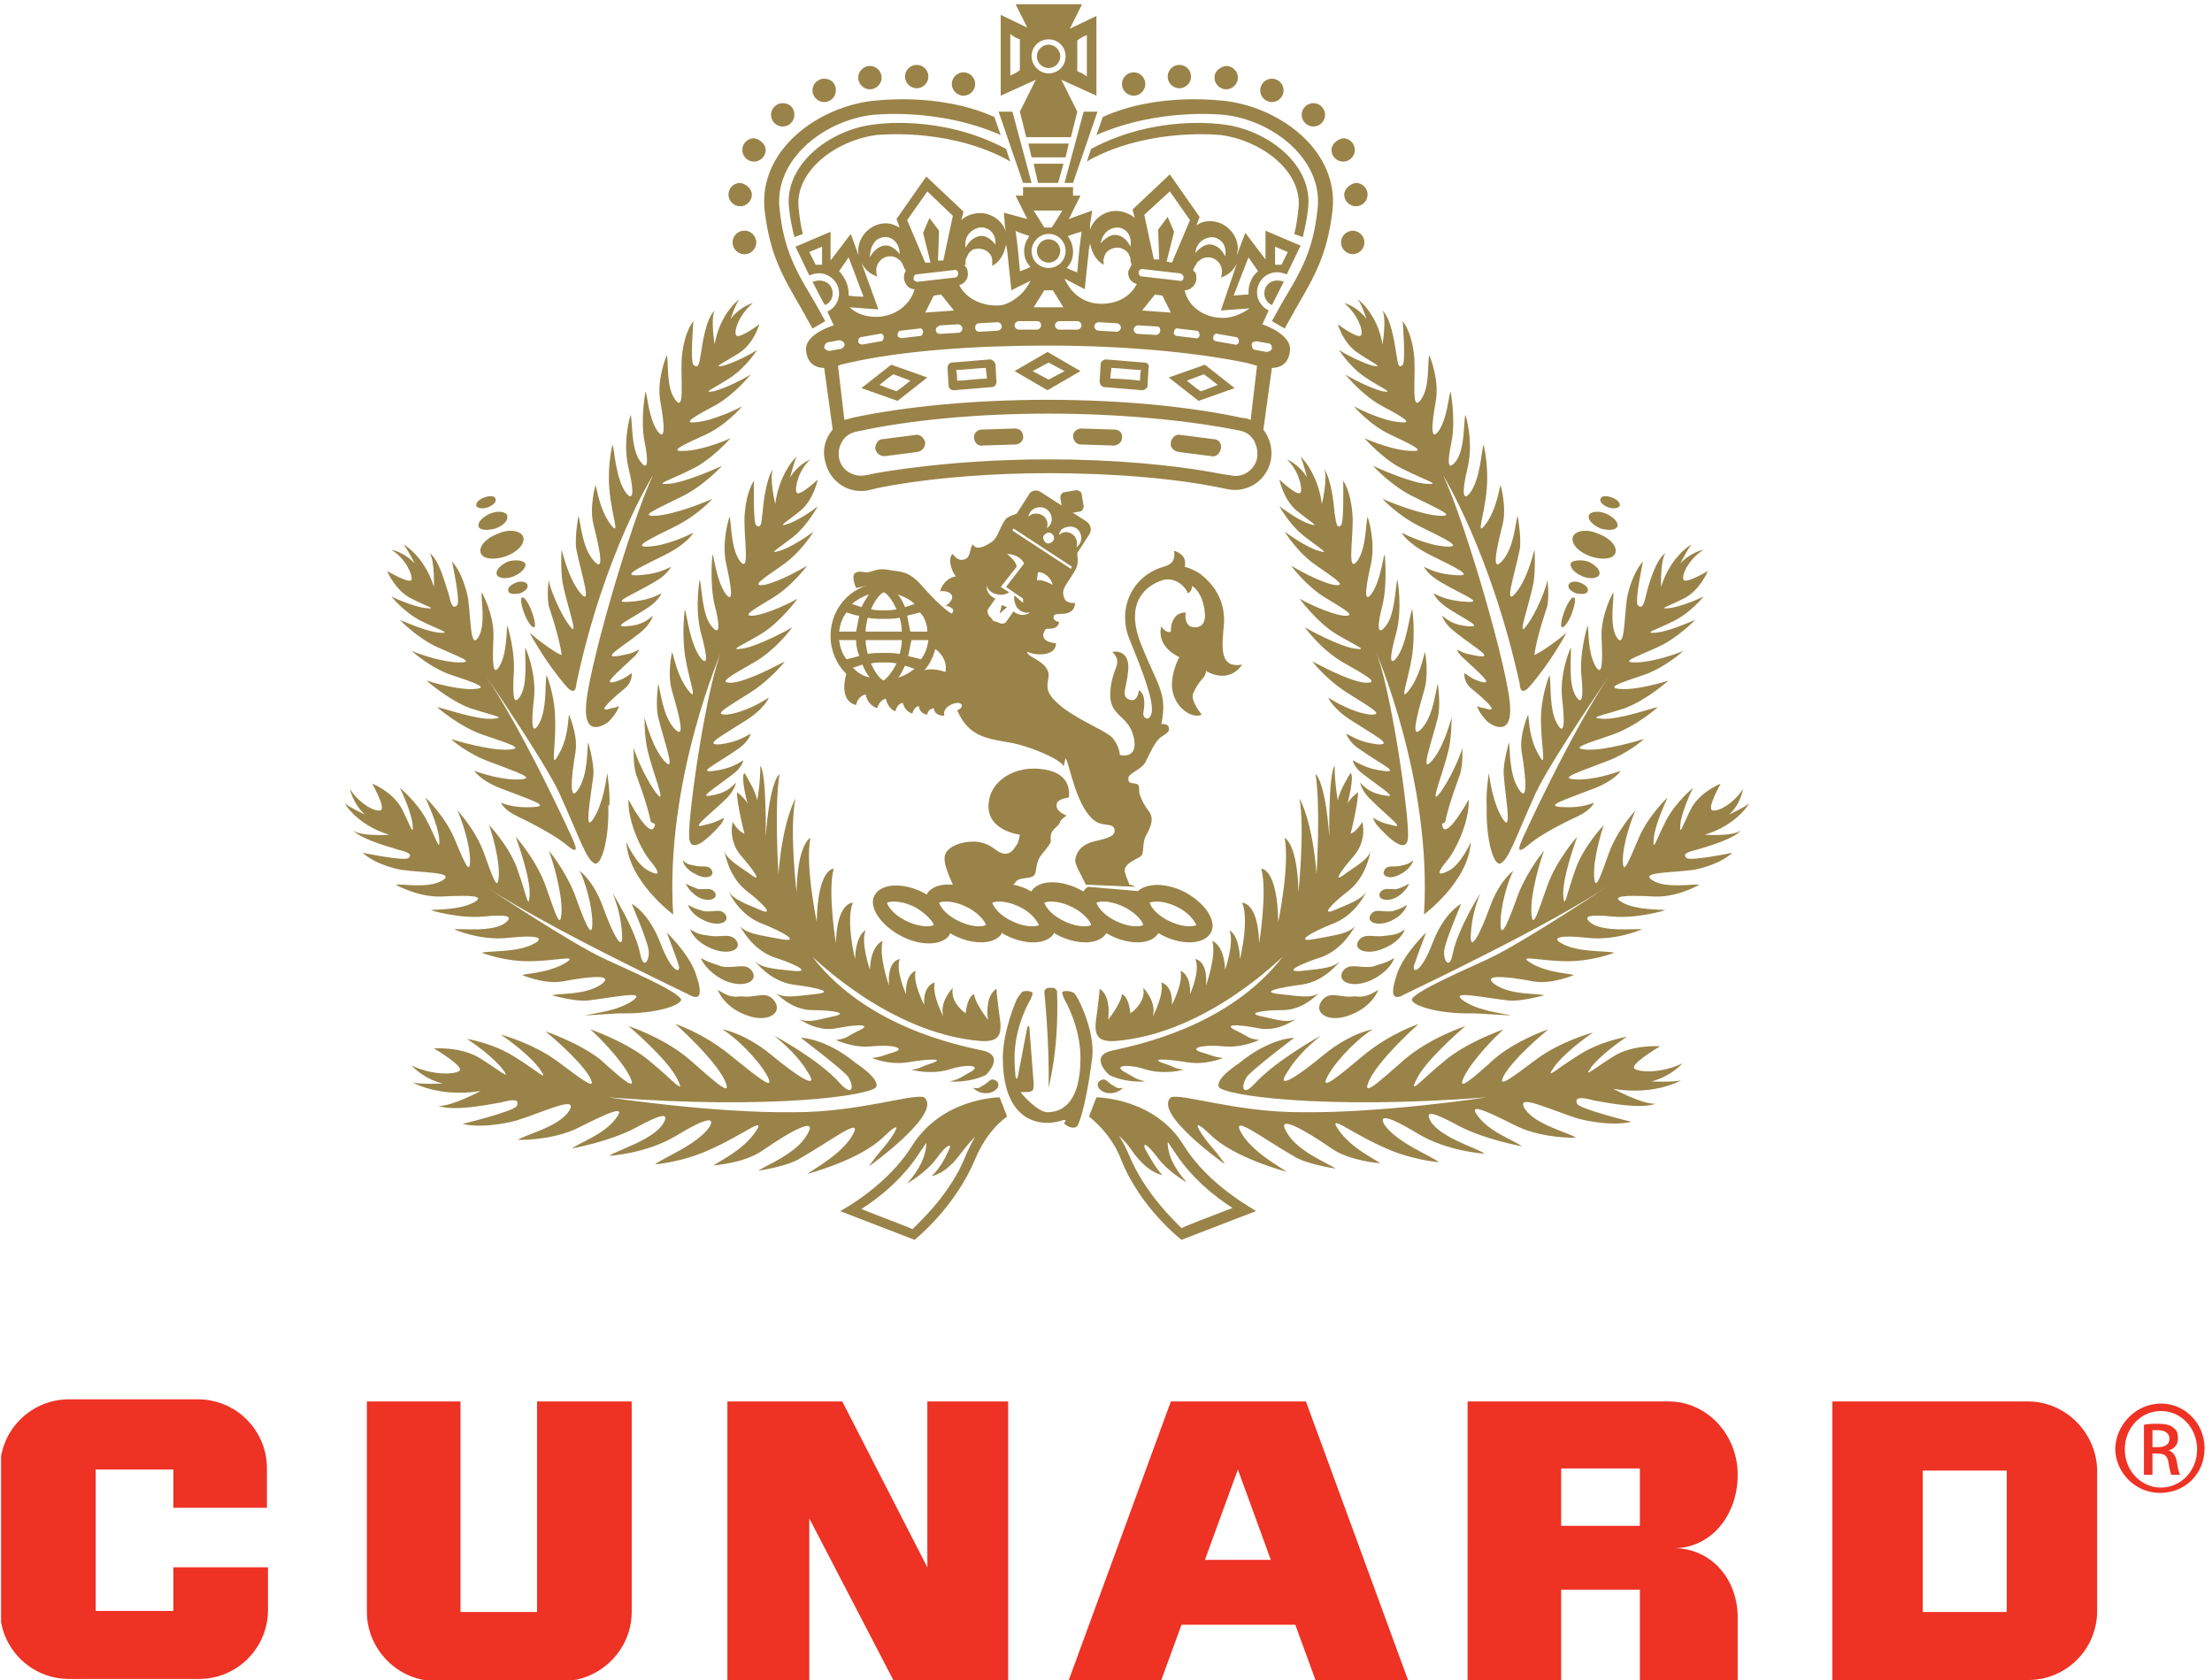
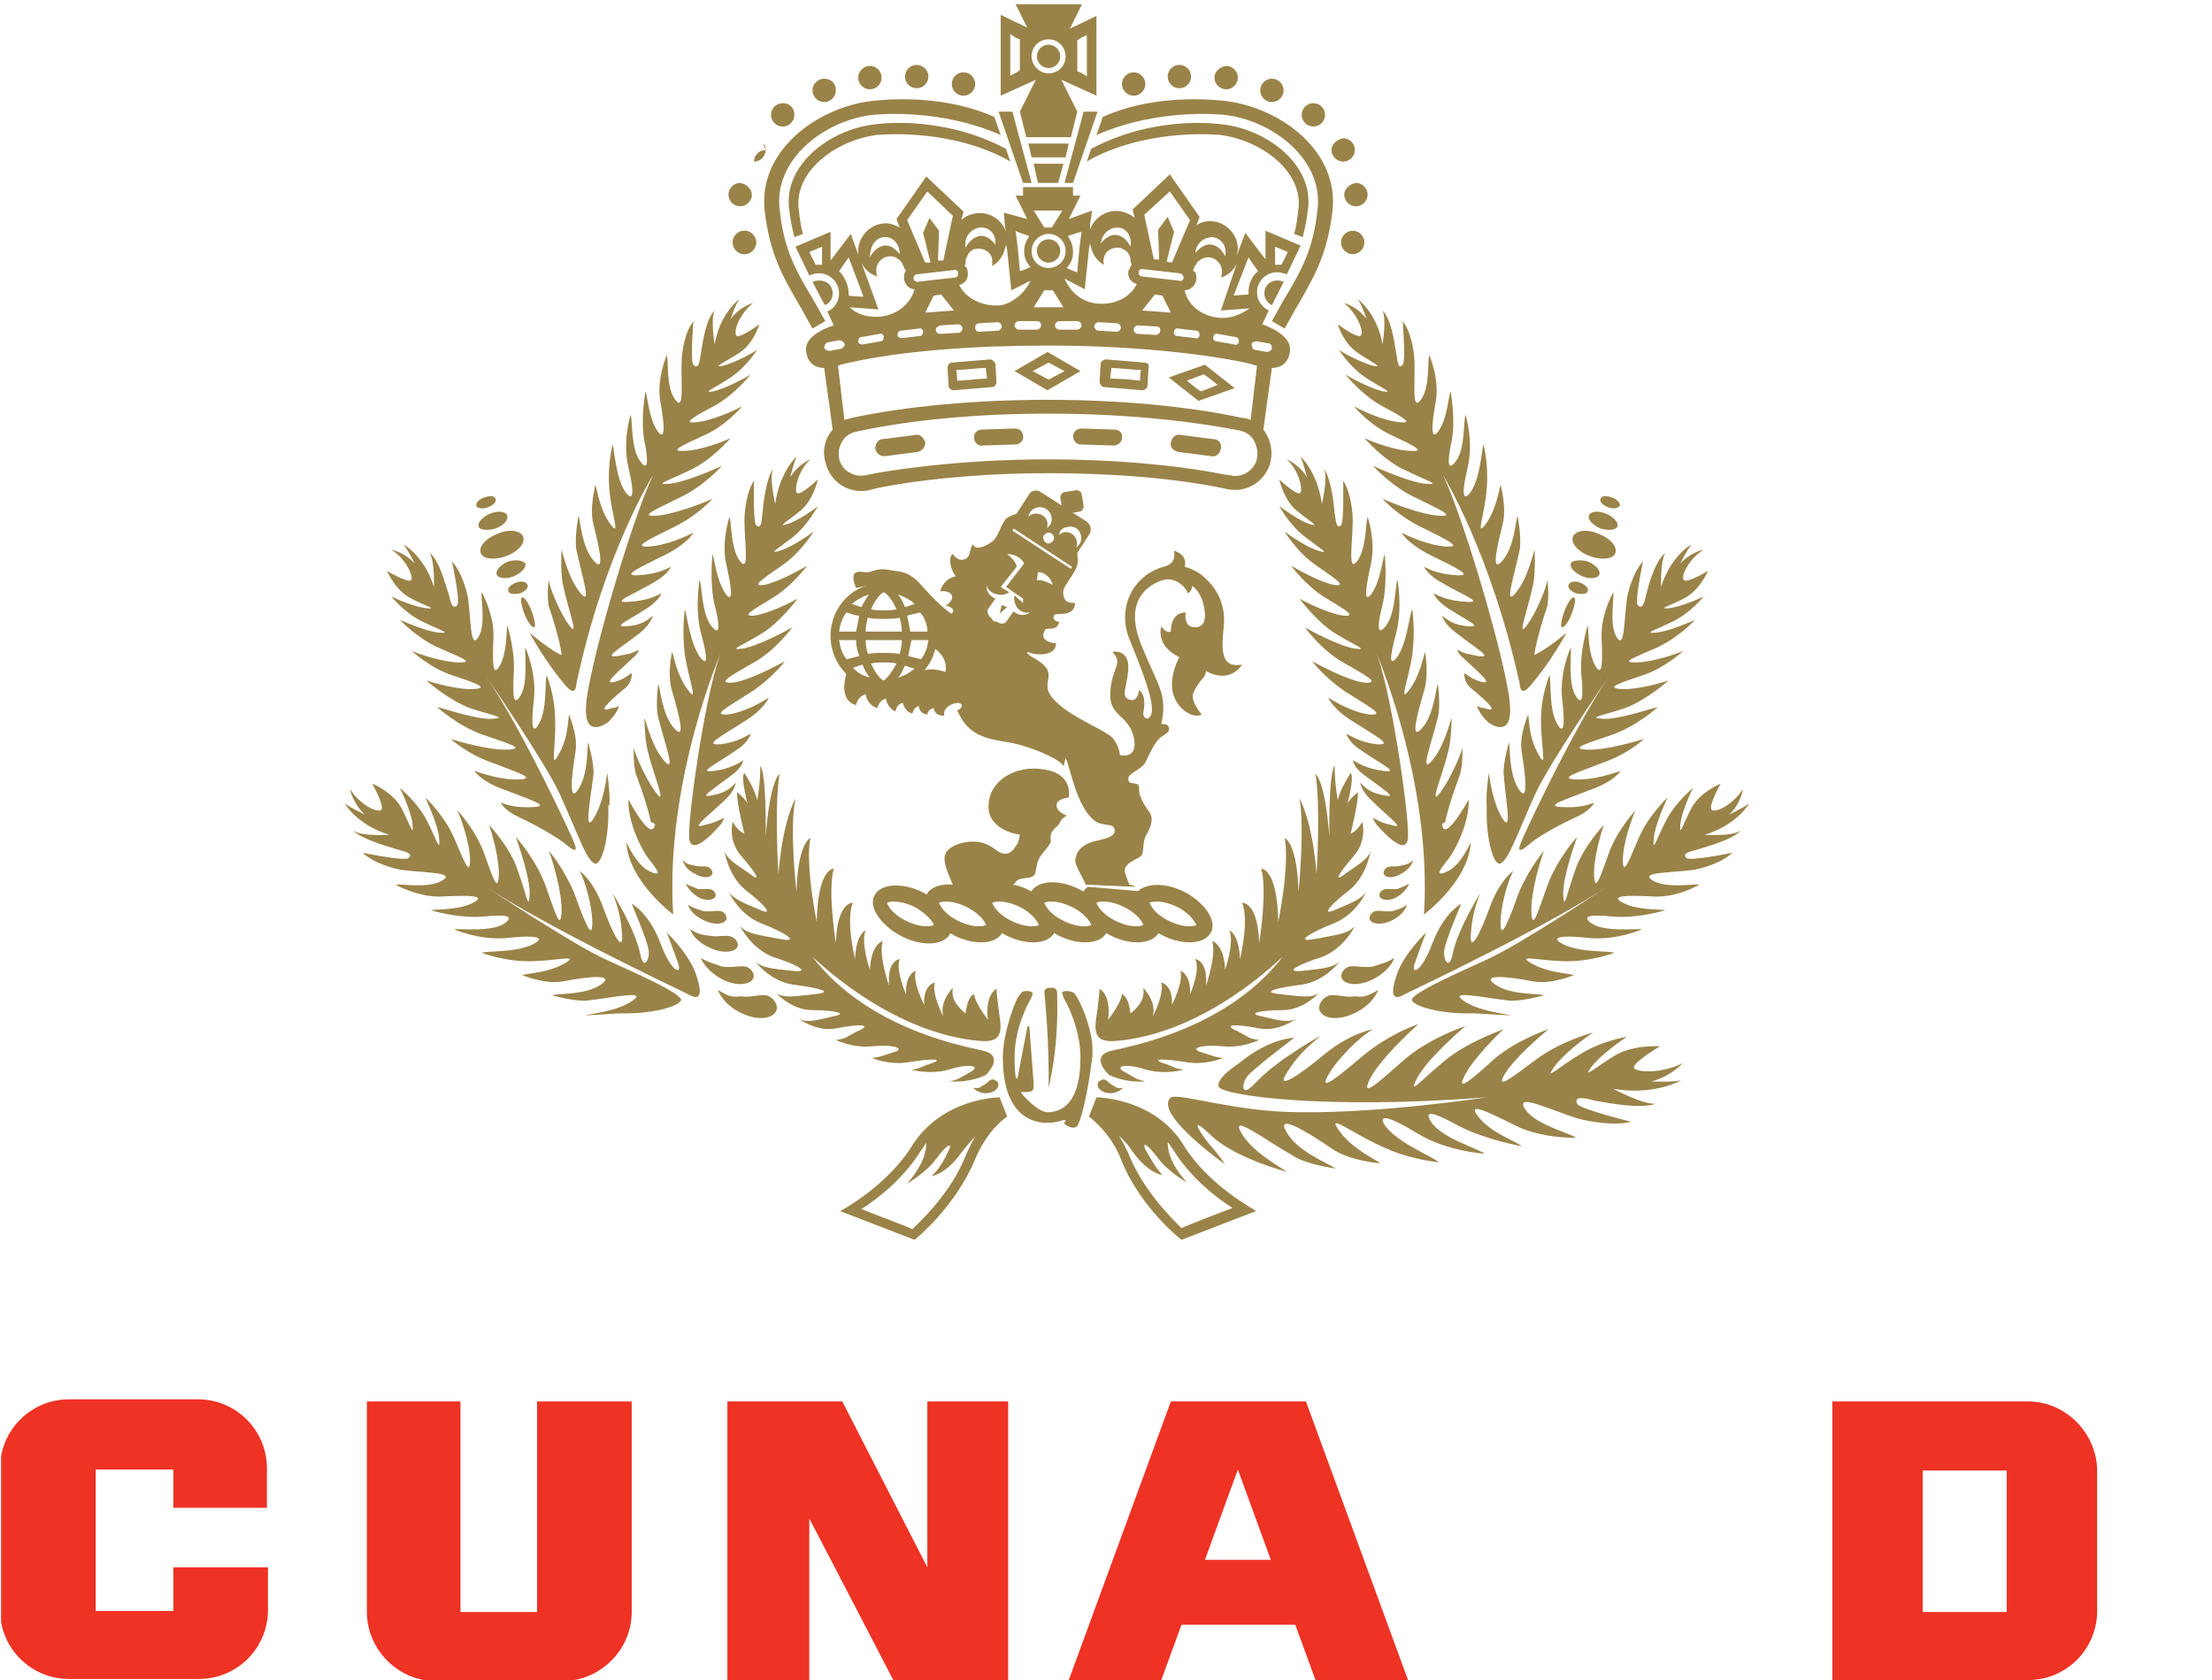
<svg xmlns="http://www.w3.org/2000/svg" xmlns:xlink="http://www.w3.org/1999/xlink" version="1.1" id="Layer_1" x="0px" y="0px" viewBox="0 0 208 158" style="enable-background:new 0 0 208 158;" xml:space="preserve">
  <style type="text/css">
	.st0{clip-path:url(#SVGID_2_);fill:#9A8348;}
	.st1{clip-path:url(#SVGID_4_);fill:#9A8348;}
	.st2{clip-path:url(#SVGID_4_);fill:#EE3224;}
	.st3{clip-path:url(#SVGID_6_);fill:#EE3224;}
</style>
  <g>
    <defs>
      <rect id="SVGID_1_" width="208" height="158" />
    </defs>
    <clipPath id="SVGID_2_">
      <use xlink:href="#SVGID_1_" style="overflow:visible;" />
    </clipPath>
    <path class="st0" d="M91.5,102.3c0,0,0.5,0.6,1.4,0.5c0.9-0.1,1.3-0.9,0.7-1.2c-0.5-0.3-0.7,0.3-1.2,0.5   C92.1,102.3,92,102.4,91.5,102.3" />
    <path class="st0" d="M105.6,102.3c0,0-0.5,0.6-1.4,0.5c-0.9-0.1-1.3-0.9-0.7-1.2c0.5-0.3,0.7,0.3,1.2,0.5   C105,102.3,105.1,102.4,105.6,102.3" />
    <line class="st0" x1="77.5" y1="34.6" x2="77.5" y2="34.6" />
    <line class="st0" x1="77.5" y1="34.6" x2="77.5" y2="34.6" />
    <path class="st0" d="M76.5,26.5c0.2-0.1,0.4-0.1,0.6-0.1c0.7,0,1.2,0.5,1.2,1.2c0,0.5-0.3,0.9-0.7,1.1" />
    <path class="st0" d="M78.2,27.6c0-0.7-0.5-1.2-1.2-1.2c-0.2,0-0.4,0.1-0.6,0.1l1.1,2.1C77.9,28.4,78.2,28,78.2,27.6" />
    <path class="st0" d="M120.7,26.5c-0.2-0.1-0.4-0.1-0.6-0.1c-0.7,0-1.2,0.5-1.2,1.2c0,0.5,0.3,0.9,0.7,1.1" />
    <path class="st0" d="M118.9,27.6c0-0.7,0.5-1.2,1.2-1.2c0.2,0,0.4,0.1,0.6,0.1l-1.1,2.1C119.2,28.4,118.9,28,118.9,27.6" />
    <path class="st0" d="M71.1,22.8c0,0.6-0.5,1.1-1.1,1.1c-0.6,0-1.1-0.5-1.1-1.1c0-0.6,0.5-1.1,1.1-1.1   C70.6,21.7,71.1,22.2,71.1,22.8" />
    <path class="st0" d="M71.1,22.8c0,0.6-0.5,1.1-1.1,1.1c-0.6,0-1.1-0.5-1.1-1.1c0-0.6,0.5-1.1,1.1-1.1   C70.6,21.7,71.1,22.2,71.1,22.8" />
    <path class="st0" d="M70.7,18.3c0,0.6-0.5,1.1-1.1,1.1c-0.6,0-1.1-0.5-1.1-1.1c0-0.6,0.5-1.1,1.1-1.1   C70.2,17.3,70.7,17.8,70.7,18.3" />
-     <path class="st0" d="M72,14.1c0,0.6-0.5,1.1-1.1,1.1c-0.6,0-1.1-0.5-1.1-1.1c0-0.6,0.5-1.1,1.1-1.1C71.5,13.1,72,13.6,72,14.1" />
+     <path class="st0" d="M72,14.1c0,0.6-0.5,1.1-1.1,1.1c0-0.6,0.5-1.1,1.1-1.1C71.5,13.1,72,13.6,72,14.1" />
    <path class="st0" d="M74.7,10.8c0,0.6-0.5,1.1-1.1,1.1c-0.6,0-1.1-0.5-1.1-1.1c0-0.6,0.5-1.1,1.1-1.1C74.3,9.7,74.7,10.2,74.7,10.8   " />
    <path class="st0" d="M78.6,8.5c0,0.6-0.5,1.1-1.1,1.1c-0.6,0-1.1-0.5-1.1-1.1c0-0.6,0.5-1.1,1.1-1.1C78.2,7.4,78.6,7.9,78.6,8.5" />
    <path class="st0" d="M82.9,7.3c0,0.6-0.5,1.1-1.1,1.1s-1.1-0.5-1.1-1.1c0-0.6,0.5-1.1,1.1-1.1S82.9,6.7,82.9,7.3" />
    <path class="st0" d="M87.3,7.2c0,0.6-0.5,1.1-1.1,1.1c-0.6,0-1.1-0.5-1.1-1.1c0-0.6,0.5-1.1,1.1-1.1C86.8,6.1,87.3,6.6,87.3,7.2" />
    <path class="st0" d="M91.7,7.9c0,0.6-0.5,1.1-1.1,1.1c-0.6,0-1.1-0.5-1.1-1.1c0-0.6,0.5-1.1,1.1-1.1C91.2,6.8,91.7,7.3,91.7,7.9" />
    <polyline class="st0" points="95.2,10.5 93.9,10.5 96.2,17.2 97,17.2 95.2,10.5  " />
    <path class="st0" d="M81.9,9.5c-5.3,0.7-10.6,4.8-10,10.3c0.5,4.2,1.7,6.2,3.5,9.3l1,1.8l1.2-0.7l-1-1.8c-1.8-3-2.9-4.9-3.3-8.8   c-0.5-4.6,4.2-8.3,8.8-8.8c0.1,0,6.1-0.7,12,1.9L93.5,11C88.1,8.6,82.2,9.5,81.9,9.5" />
    <path class="st0" d="M82.2,11.7c-4.2,0.5-8.5,3.8-8,7.9c0.1,1,0.3,1.9,0.5,2.7l0.8-0.3c-0.2-0.7-0.3-1.5-0.4-2.4   c-0.4-3.5,3.5-6.4,7.3-6.9c0.1,0,6.3-0.7,11.9,2.1c0,0,0.4,0.2,0.7,0.4l-0.4-1.2C88.4,10.7,82.3,11.7,82.2,11.7" />
    <path class="st0" d="M126.1,22.8c0,0.6,0.5,1.1,1.1,1.1c0.6,0,1.1-0.5,1.1-1.1c0-0.6-0.5-1.1-1.1-1.1   C126.6,21.7,126.1,22.2,126.1,22.8" />
    <path class="st0" d="M126.4,18.3c0,0.6,0.5,1.1,1.1,1.1c0.6,0,1.1-0.5,1.1-1.1c0-0.6-0.5-1.1-1.1-1.1   C126.9,17.3,126.4,17.8,126.4,18.3" />
    <path class="st0" d="M125.2,14.1c0,0.6,0.5,1.1,1.1,1.1c0.6,0,1.1-0.5,1.1-1.1c0-0.6-0.5-1.1-1.1-1.1   C125.7,13.1,125.2,13.6,125.2,14.1" />
    <path class="st0" d="M122.4,10.8c0,0.6,0.5,1.1,1.1,1.1c0.6,0,1.1-0.5,1.1-1.1c0-0.6-0.5-1.1-1.1-1.1   C122.9,9.7,122.4,10.2,122.4,10.8" />
    <path class="st0" d="M118.5,8.5c0,0.6,0.5,1.1,1.1,1.1c0.6,0,1.1-0.5,1.1-1.1c0-0.6-0.5-1.1-1.1-1.1C119,7.4,118.5,7.9,118.5,8.5" />
    <path class="st0" d="M114.2,7.3c0,0.6,0.5,1.1,1.1,1.1c0.6,0,1.1-0.5,1.1-1.1c0-0.6-0.5-1.1-1.1-1.1C114.7,6.3,114.2,6.7,114.2,7.3   " />
    <path class="st0" d="M109.8,7.2c0,0.6,0.5,1.1,1.1,1.1c0.6,0,1.1-0.5,1.1-1.1c0-0.6-0.5-1.1-1.1-1.1C110.3,6.1,109.8,6.6,109.8,7.2   " />
    <path class="st0" d="M105.5,7.9c0,0.6,0.5,1.1,1.1,1.1c0.6,0,1.1-0.5,1.1-1.1c0-0.6-0.5-1.1-1.1-1.1C106,6.8,105.5,7.3,105.5,7.9" />
    <polyline class="st0" points="101.9,10.5 103.2,10.5 100.9,17.2 100.1,17.2 101.9,10.5  " />
    <path class="st0" d="M115.3,9.5c5.3,0.7,10.6,4.8,10,10.3c-0.5,4.2-1.7,6.2-3.5,9.3l-1,1.8l-1.2-0.7l1-1.8c1.8-3,2.9-4.9,3.3-8.8   c0.5-4.6-4.2-8.3-8.8-8.8c-0.1,0-6.1-0.7-12,1.9l0.6-1.7C109,8.6,115,9.5,115.3,9.5" />
    <path class="st0" d="M115,11.7c4.2,0.5,8.5,3.8,8,7.9c-0.1,1-0.3,1.9-0.5,2.7l-0.8-0.3c0.2-0.7,0.3-1.5,0.4-2.4   c0.4-3.5-3.5-6.4-7.3-6.9c-0.1,0-6.3-0.7-11.9,2.1c0,0-0.4,0.2-0.7,0.4l0.4-1.2C108.8,10.7,114.9,11.7,115,11.7" />
    <polyline class="st0" points="97.6,17.2 99.5,17.2 100,15.4 97.2,15.4 97.6,17.2 99.5,17.2  " />
    <polyline class="st0" points="100.2,14.8 100.5,13.5 96.7,13.5 97,14.8 100.2,14.8  " />
    <path class="st0" d="M101.7,0.5l-1.1,2.2l2.5-1.2V9l-3.3-1.5l1.5,3l-0.6,2.4h-4.2l-0.6-2.4l1.5-3L94.1,9V1.4l2.5,1.2l-1.1-2.2   H101.7 M102.2,3.3c-0.5,0.2-0.6,0.3-0.9,0.5c0,0.8,0,2.1,0,2.9c0.3,0.1,0.5,0.2,0.9,0.5V3.3z M98.6,6.9c0.9,0,1.6-0.7,1.6-1.6   c0-0.9-0.7-1.6-1.6-1.6h0h0h0c-0.9,0-1.6,0.7-1.6,1.6C97,6.1,97.7,6.9,98.6,6.9L98.6,6.9z M95,7.1c0.5-0.2,0.6-0.3,0.9-0.5   c0-0.8,0-2.1,0-2.9c-0.3-0.1-0.5-0.2-0.9-0.5V7.1z M98.6,4.2c-0.6,0-1.1,0.5-1.1,1.1c0,0.6,0.5,1.1,1.1,1.1c0.6,0,1.1-0.5,1.1-1.1   C99.7,4.7,99.2,4.2,98.6,4.2z" />
    <line class="st0" x1="77.5" y1="34.6" x2="77.5" y2="34.6" />
    <path class="st0" d="M109.9,35.5l2.8,2.2l3.4-1.2l-2.8-2.2L109.9,35.5 M112.9,36.8c-0.3-0.2-0.7-0.5-1.3-1c0.8-0.3,1.3-0.5,1.6-0.6   c0.3,0.2,0.7,0.5,1.3,1C113.7,36.5,113.3,36.7,112.9,36.8z" />
    <path class="st0" d="M86.1,40.9L83,41.3c-0.4,0-0.7,0.4-0.7,0.9c0.1,0.4,0.4,0.7,0.9,0.7l3.1-0.4c0.4-0.1,0.7-0.4,0.7-0.9   C86.9,41.2,86.5,40.8,86.1,40.9" />
    <path class="st0" d="M107.6,34.1l-3.6-0.3c-0.2,0-0.5,0.2-0.5,0.4l-0.1,1.7c0,0.2,0.2,0.5,0.4,0.5l3.6,0.3c0.2,0,0.5-0.2,0.5-0.4   l0.1-1.7C108.1,34.3,107.9,34.1,107.6,34.1 M107.2,35.8c-0.7-0.1-2.2-0.2-2.8-0.2c0-0.3,0.1-0.7,0.1-1c0.5,0,2.3,0.2,2.8,0.2   C107.2,35.1,107.2,35.5,107.2,35.8z" />
    <path class="st0" d="M114.1,41.3l-3.1-0.4c-0.4-0.1-0.8,0.2-0.9,0.7c-0.1,0.4,0.2,0.8,0.7,0.9l3.1,0.4c0.4,0.1,0.8-0.2,0.9-0.7   C114.9,41.7,114.6,41.3,114.1,41.3" />
    <path class="st0" d="M118.7,30.5L118.7,30.5l0.6-1.3c-0.6-0.3-1.1-0.9-1.1-1.7c0-1,0.8-1.9,1.9-1.9c0.3,0,0.6,0.1,0.9,0.2l1.3-2.7   l-3.3-1.4v2.7l-1.9-2.5l-0.8,2.1c0-0.2,0.1-0.4,0.1-0.6c0-1.4-1.2-2.6-2.6-2.6c-0.5,0-0.9,0.1-1.3,0.4v0l0.3-0.8l-2.8-4l-3.5,3.3   l0.2,0.8h0c-0.3-0.3-0.8-0.5-1.2-0.6c-1.3-0.3-2.6,0.5-3,1.7l0-0.5l0.2-1.3l-2.2,0.8l1.1-2.2c-0.2,0-0.7,0-0.7,0s0-0.6,0-0.8h-4.7   c0,0.2,0,0.8,0,0.8s-0.5,0-0.7,0l1.1,2.2L94.4,20l0.1,1.3l0.1,0.5c-0.4-1.2-1.7-2-3-1.7c-0.5,0.1-0.9,0.3-1.2,0.6l0.2-0.8l-3.5-3.3   l-2.8,4l0.3,0.8l0,0c-0.4-0.2-0.8-0.4-1.3-0.4c-1.4,0-2.6,1.2-2.6,2.6c0,0.2,0,0.4,0.1,0.6L80,22l-1.9,2.5l0-2.7l-3.3,1.4l1.3,2.7   c0.3-0.1,0.5-0.2,0.9-0.2c1,0,1.9,0.8,1.9,1.9c0,0.7-0.4,1.4-1.1,1.7l0.6,1.3l0,0c0,0-2.8,0.8-2.6,2.4c0.1,1,0.7,1.6,1.7,1.6l0,0   l0.8,5.8c-0.7,0.8-1,1.9-0.7,3c0.4,1.9,2.2,3.1,4.1,2.7c0.1,0,0.3-0.1,0.4-0.1c0.8-0.2,1-0.2,2-0.4c4.2-0.7,9.3-1.1,14.5-1.1   c6.2,0,12.2,0.5,16.8,1.5c1.9,0.4,3.7-0.8,4.1-2.7c0.2-1.1-0.1-2.1-0.7-2.9l0.8-5.8c1,0,1.6-0.6,1.7-1.6   C121.5,31.4,118.7,30.5,118.7,30.5 M121.1,23.7l-0.6,1.2c-0.1,0-0.3,0-0.4,0c-0.1,0-0.1,0-0.2,0v-1.7L121.1,23.7z M77.3,24.9   c-0.1,0-0.2,0-0.2,0c-0.1,0-0.3,0-0.4,0l-0.6-1.2l1.2-0.5V24.9z M117.4,24.2c0,0,0.6,0.9,0.9,1.3c-0.6,0.5-0.9,1.2-0.9,2   c0,0.1,0,0.2,0,0.2c-0.4,0-1.4,0.1-1.4,0.1L117.4,24.2z M114,22.3c0.9,0.1,1.4,0.9,1.2,1.8c-0.3-0.6-0.7-1-1.3-1.1   c-0.5-0.1-1.1,0.3-1.5,0.8C112.5,22.7,113.4,22.3,114,22.3z M112.3,25.2c0-0.1,0-0.2,0.1-0.2c0.1-0.2,0.2-0.4,0.4-0.5   c0.2-0.2,0.5-0.3,0.8-0.3c0.7,0,1.3,0.6,1.3,1.3c0,0.2,0,0.4-0.1,0.6c0.7-0.2,1.2-0.7,1.5-1.3l-1.5,4.4l2.7-0.2l0,0   c-0.7,0.5-1.6,0.9-2.5,0.9c-1.8,0-3.3-1.1-3.6-2.6c0.5,0,1-0.4,1.1-1c0-0.2,0-0.5-0.1-0.7C112.1,25.5,112.2,25.3,112.3,25.2z    M116.5,32.1c0,0.2-0.2,0.4-0.4,0.3l-1.7-0.3c-0.2,0-0.4-0.2-0.3-0.4c0-0.2,0.2-0.4,0.4-0.3l1.7,0.3   C116.4,31.7,116.5,31.9,116.5,32.1z M112.8,31.5c0,0.2-0.2,0.4-0.4,0.3l-1.7-0.2c-0.2,0-0.4-0.2-0.3-0.4c0-0.2,0.2-0.4,0.4-0.3   l1.7,0.2C112.7,31.1,112.8,31.3,112.8,31.5z M110,18l1.9,2.7l-1.7,4l-0.5-0.1l0.7-2.8l-0.6-1.4l-0.9,1.2l0.1,2.8l-0.5,0l-0.9-4.2   L110,18z M107.4,25.3l3.5,0.4c0.2,0,0.4,0.2,0.4,0.4c0,0.2-0.2,0.4-0.4,0.3l-3.5-0.4c-0.2,0-0.4-0.2-0.3-0.4   C107,25.5,107.2,25.3,107.4,25.3z M107.4,29.2l1.2-1.5l0.7,0.1l0.8,1.6L107.4,29.2z M109.1,31.1c0,0.2-0.2,0.4-0.4,0.4l-1.7-0.1   c-0.2,0-0.4-0.2-0.4-0.4c0-0.2,0.2-0.4,0.4-0.4l1.7,0.1C109,30.7,109.1,30.8,109.1,31.1z M105.1,21.4c0.6,0,1.4,0.6,1.2,1.8   c-0.3-0.6-0.7-1-1.3-1.1c-0.5-0.1-1.1,0.3-1.5,0.8C103.6,22.1,104.2,21.4,105.1,21.4z M100.4,22.2c0.6-0.2,1.2-0.4,1.3-0.4   c-0.2,1.5-0.3,2.5-0.4,3.8c-0.1,0-0.6-0.2-1-0.4c0.4-0.4,0.6-0.9,0.6-1.5C100.9,23.1,100.7,22.6,100.4,22.2z M102,27.2l0.4-3.8   l0.1-0.5l0.1,0.4c0.2,0.7,0.6,1.3,1.2,1.6c0-0.2-0.1-0.4,0-0.6c0.1-0.7,0.8-1.1,1.5-1c0.3,0.1,0.5,0.2,0.7,0.4   c0.1,0.1,0.2,0.3,0.3,0.6c0,0.1,0,0.2,0,0.2c0,0.1,0.1,0.3,0.1,0.4c-0.1,0.2-0.2,0.4-0.3,0.6c-0.1,0.6,0.3,1.1,0.8,1.2v0   c-0.7,1.4-2.3,2.1-4.1,1.8c-1-0.2-2.1-0.9-2.7-2.3L102,27.2z M105.4,30.8c0,0.2-0.2,0.4-0.4,0.4l-1.7-0.1c-0.2,0-0.4-0.2-0.4-0.4   c0-0.2,0.2-0.4,0.4-0.4l1.7,0.1C105.2,30.4,105.4,30.6,105.4,30.8z M97.2,28.9l1-1.6H99l1,1.6H97.2z M97.9,30.6   c0,0.2-0.2,0.4-0.4,0.4l-1.7,0c-0.2,0-0.4-0.2-0.4-0.4c0-0.2,0.2-0.4,0.4-0.4l1.7,0C97.8,30.2,97.9,30.4,97.9,30.6z M99.6,30.2   l1.7,0c0.2,0,0.4,0.2,0.4,0.4c0,0.2-0.2,0.4-0.4,0.4l-1.7,0c-0.2,0-0.4-0.2-0.4-0.4C99.2,30.4,99.4,30.2,99.6,30.2z M99.9,19.8   l-1,1.6c-0.1,0-0.2,0-0.3,0h-0.1c-0.1,0-0.2,0-0.3,0l-1-1.6H99.9z M98.6,22L98.6,22c0.9,0,1.6,0.7,1.6,1.6c0,0.9-0.7,1.6-1.6,1.6h0   c-0.9,0-1.6-0.7-1.6-1.6C97,22.8,97.7,22,98.6,22z M96.8,22.2c-0.3,0.4-0.5,0.9-0.5,1.4c0,0.6,0.2,1.1,0.6,1.5   c-0.4,0.2-0.9,0.4-1,0.4c-0.1-1.3-0.2-2.3-0.4-3.8C95.6,21.8,96.2,22,96.8,22.2z M92.1,21.4c0.9-0.1,1.6,0.6,1.5,1.6   c-0.4-0.5-0.9-0.9-1.5-0.8c-0.5,0.1-1,0.5-1.3,1.1C90.6,22.1,91.5,21.5,92.1,21.4z M90.2,26.8c0.5-0.1,0.9-0.6,0.8-1.2   c0-0.2-0.1-0.5-0.3-0.6c0.1-0.1,0.1-0.3,0.1-0.4c0-0.1,0-0.2,0-0.2c0.1-0.2,0.2-0.4,0.3-0.6c0.2-0.2,0.4-0.4,0.7-0.4   c0.7-0.1,1.4,0.3,1.5,1c0,0.2,0,0.4,0,0.6c0.6-0.3,1-0.9,1.2-1.6l0.1-0.4l0.1,0.5l0.4,3.8l1.8-0.9c-0.6,1.3-1.8,2.1-2.7,2.3   C92.5,28.9,90.8,28.1,90.2,26.8L90.2,26.8z M94.2,30.7c0,0.2-0.2,0.4-0.4,0.4l-1.7,0.1c-0.2,0-0.4-0.1-0.4-0.4   c0-0.2,0.1-0.4,0.4-0.4l1.7-0.1C94,30.3,94.2,30.5,94.2,30.7z M88.4,30.6l1.7-0.1c0.2,0,0.4,0.2,0.4,0.4c0,0.2-0.2,0.4-0.4,0.4   l-1.7,0.1c-0.2,0-0.4-0.1-0.4-0.4C88,30.8,88.2,30.7,88.4,30.6z M87,29.4l0.8-1.6l0.7-0.1l1.2,1.5L87,29.4z M90.1,25.7   c0,0.2-0.1,0.4-0.3,0.4l-3.5,0.4c-0.2,0-0.4-0.1-0.4-0.3c0-0.2,0.1-0.4,0.3-0.4l3.5-0.4C89.9,25.3,90.1,25.5,90.1,25.7z M86.8,31.2   c0,0.2-0.1,0.4-0.3,0.4l-1.7,0.2c-0.2,0-0.4-0.1-0.4-0.3c0-0.2,0.1-0.4,0.3-0.4l1.7-0.2C86.6,30.8,86.8,31,86.8,31.2z M87.2,18   l2.4,2.3l-0.9,4.2l-0.5,0l0.1-2.8l-0.9-1.2l-0.6,1.4l0.7,2.8L87,24.7l-1.7-4L87.2,18z M83.1,22.3c0.6-0.1,1.5,0.4,1.5,1.6   c-0.4-0.5-0.9-0.9-1.5-0.8c-0.5,0.1-1,0.5-1.3,1.1C81.8,23.3,82.2,22.4,83.1,22.3z M82.5,26c-0.1-0.2-0.1-0.4-0.1-0.6   c0-0.7,0.6-1.3,1.3-1.3c0.3,0,0.6,0.1,0.8,0.3c0.2,0.1,0.3,0.3,0.4,0.5c0,0.1,0.1,0.2,0.1,0.2c0,0.1,0.1,0.3,0.2,0.3   C85,25.7,85,26,85,26.2c0.1,0.6,0.5,1,1,1c-0.4,1.5-1.9,2.6-3.6,2.6c-1,0-1.9-0.3-2.5-0.9l0,0l2.7,0.2L81,24.7   C81.3,25.3,81.8,25.8,82.5,26z M83.1,31.7c0,0.2-0.1,0.4-0.3,0.4l-1.7,0.3c-0.2,0-0.4-0.1-0.4-0.3c0-0.2,0.1-0.4,0.3-0.4l1.7-0.3   C82.9,31.3,83.1,31.5,83.1,31.7z M78.9,25.5c0.3-0.4,0.9-1.3,0.9-1.3l1.4,3.7c0,0-0.9,0-1.4-0.1c0-0.1,0-0.2,0-0.2   C79.8,26.8,79.4,26,78.9,25.5z M78,33c-0.2,0-0.4-0.1-0.5-0.3c0-0.2,0.1-0.4,0.3-0.5l1.1-0.2c0.2,0,0.4,0.1,0.5,0.3   c0.1,0.2-0.1,0.4-0.3,0.5L78,33z M118.2,43.1c-0.2,1.1-1.4,1.9-2.5,1.6l-0.7-0.1c-4.6-0.9-10.4-1.4-16.4-1.4c-4.6,0-9,0.3-12.9,0.8   c-1.5,0.2-3,0.4-4.3,0.7c-0.6,0.1-1.1,0-1.6-0.3c-0.5-0.3-0.8-0.8-0.9-1.3c-0.1-0.6,0-1.1,0.3-1.6c0.3-0.5,0.8-0.8,1.3-0.9   c5-1.1,11.4-1.7,18.1-1.7c6.6,0,13,0.6,18,1.6c0.5,0.1,1,0.4,1.3,0.9C118.2,42,118.3,42.5,118.2,43.1z M117.6,39.5   c-0.2-0.1-0.5-0.2-0.8-0.2c-5.1-1.1-11.6-1.7-18.3-1.7c-6.7,0-13.3,0.6-18.4,1.7c-0.2,0.1-0.5,0.1-0.7,0.2l-0.6-5.1   c0.2-0.1,0.6-0.2,1.1-0.3c4.9-1.1,11.6-1.6,18.6-1.6c7,0,13.7,0.6,18.6,1.6c0.4,0.1,0.8,0.2,1.1,0.3L117.6,39.5z M119.6,32.8   c-0.1,0.2-0.3,0.3-0.5,0.3l-1.1-0.2c-0.2,0-0.3-0.3-0.3-0.5c0-0.2,0.2-0.3,0.5-0.3l1.1,0.2C119.5,32.3,119.6,32.5,119.6,32.8z" />
    <line class="st0" x1="87.5" y1="20.5" x2="87.5" y2="20.5" />
    <line class="st0" x1="109.7" y1="20.5" x2="109.7" y2="20.5" />
    <path class="st0" d="M98.6,24.7c0.6,0,1.1-0.5,1.1-1.1c0-0.6-0.5-1.1-1.1-1.1c-0.6,0-1.1,0.5-1.1,1.1C97.5,24.2,98,24.7,98.6,24.7" />
-     <path class="st0" d="M81,36.5l3.4,1.2l2.8-2.2l-3.4-1.2L81,36.5 M85.6,35.8c-0.6,0.5-1,0.8-1.3,1c-0.3-0.1-0.8-0.3-1.6-0.6   c0.6-0.5,1-0.8,1.3-1C84.3,35.3,84.8,35.5,85.6,35.8z" />
    <path class="st0" d="M95.4,40.3l-3.1,0.1c-0.4,0-0.8,0.4-0.7,0.8c0,0.4,0.4,0.8,0.8,0.7l3.1-0.1c0.4,0,0.8-0.4,0.7-0.8   C96.2,40.6,95.9,40.3,95.4,40.3" />
    <path class="st0" d="M104.8,40.4l-3.1-0.1c-0.4,0-0.8,0.3-0.8,0.7c0,0.4,0.3,0.8,0.7,0.8l3.1,0.1c0.4,0,0.8-0.3,0.8-0.7   C105.6,40.8,105.3,40.4,104.8,40.4" />
    <path class="st0" d="M95.4,34.9l3.1,1.8l3.1-1.8l-3.1-1.8L95.4,34.9 M98.6,35.7l-1.5-0.8l1.5-0.8l1.5,0.8L98.6,35.7z" />
    <path class="st0" d="M93.1,33.8l-3.6,0.3c-0.2,0-0.4,0.2-0.4,0.5l0.1,1.7c0,0.2,0.2,0.4,0.5,0.4l3.6-0.3c0.2,0,0.4-0.2,0.4-0.5   l-0.1-1.7C93.5,34,93.3,33.8,93.1,33.8 M90,35.8c0-0.3,0-0.7-0.1-1c0.5,0,2.3-0.2,2.8-0.2c0,0.3,0.1,0.7,0.1,1   C92.2,35.6,90.7,35.8,90,35.8z" />
    <path class="st0" d="M94,103.2c-0.2,0-5.4,0.1-8.2,4.5c-2.4,3.9-6.8,6.2-6.8,6.2l7,2.7c0,0,3.8-3,5.7-7.6c0.8-1.9,1.9-3.2,3-4   L94,103.2 M90.8,108.7c-1.4,3.5-4.1,6-5,6.9c-0.6-0.3-3.1-1.2-4.8-1.9c1.6-1,4-2.9,5.6-5.5c0.2-0.2,0.3-0.5,0.5-0.7   c0,0.5-0.1,1.9-1.8,3.8c0,0,1.8-1,2.8-2.4c1-1.4,1.5-1.4,1.1-0.7c-0.3,0.7-0.9,1.8-1.6,2.4c0,0,1.3-0.1,2.8-2.2   c0.7-0.9,1.1-1.3,1.3-1.5C91.4,107.4,91.1,108,90.8,108.7z" />
    <path class="st0" d="M111.3,107.7c-2.7-4.4-8-4.5-8.2-4.5l-0.7,1.8c1.1,0.9,2.3,2.2,3,4c1.8,4.6,5.7,7.6,5.7,7.6l7-2.7   C118.1,113.8,113.7,111.6,111.3,107.7 M106.2,108.7c-0.3-0.7-0.6-1.3-1-1.9c0.2,0.2,0.7,0.6,1.3,1.5c1.5,2.1,2.8,2.2,2.8,2.2   c-0.6-0.6-1.2-1.7-1.6-2.4c-0.3-0.7,0.1-0.6,1.1,0.7c1,1.4,2.8,2.4,2.8,2.4c-1.7-1.9-1.8-3.2-1.8-3.8c0.2,0.2,0.3,0.5,0.5,0.7   c1.6,2.6,4,4.5,5.6,5.5c-1.8,0.7-4.2,1.6-4.8,1.9C110.3,114.7,107.6,112.1,106.2,108.7z" />
    <path class="st0" d="M101.3,105.9c0,0,0.7-1,1.4-6.4c0.3-2.5-1.3-5.5-1.3-5.5c-0.1-0.2-0.3-0.5-0.4-0.6c-0.1-0.1-0.5-0.2-0.7-0.2   c-0.1,0-0.3,0-0.4,0.1c-0.1,0,0.1,0.5,0.2,0.7c0,0,1.5,2.5,1.5,5.5c0,4.3-1.8,5.1-3.1,5.1c-0.9,0-2.3-1.6-2.3-1.6   c-0.2-0.2-0.2-0.3-0.2-0.3c0.1,0,0.3,0,0.5,0c0.1,0,0.4,0,0.5-0.1c0.2,0,0.2-0.4,0.2-0.7l-0.4-5.2c0-0.2-0.1-0.3-0.2-0.1l-0.9,4.7   c-0.1,0.2-0.1,0.2-0.2,0c0,0-0.1-0.9-0.1-1.8c0-3.1,1.5-5.5,1.5-5.5c0.1-0.2,0.2-0.5,0.2-0.6c0-0.1-0.3-0.2-0.5-0.2   c-0.1,0-0.4,0-0.5,0.1c-0.1,0.1-0.4,0.5-0.5,0.7c0,0-1.3,2.9-1.3,5.5c0,4.4,1.9,6.1,4.2,6.1c0.6,0,1.3-0.2,1.3-0.2   c0.2-0.1,0.4-0.1,0.4,0c0,0.1-0.2,0.2-0.1,0.3C100.2,105.8,100.9,106.3,101.3,105.9" />
    <path class="st0" d="M99.4,93.3c0-0.2-0.2-0.4-0.4-0.4h-0.4c-0.2,0-0.4,0.2-0.4,0.4c0,0,0.5,4.7,0.4,9.1   C98.5,102.4,99.6,99.2,99.4,93.3" />
    <path class="st0" d="M49.8,59.5c0,0,1.4,2.7,3.5,5.1c0.9,1,0.9-0.3,0.9-0.3c2.6-12.3,7.2-19.6,7.2-19.6c-2.1,4.4-6.3,18.9-6.3,21.9   c-0.1,3,2.1,1.3,2.1,1.3c0.9-0.9,1-1.5,1-1.5c-0.4,0.2-0.7,0.2-0.7,0.2c-1.4,0.5-0.4-0.5,1.3-1.9c0.7-0.6,0.6-1.4,0.6-1.4   c-0.7,0.5-0.9,0.6-1.5,0.8c-1.4,0.4,0.1-0.8,1.8-2.4c0.3-0.3,0.4-0.6,0.4-0.6c-0.8,0.4-1,0.4-2,0.6c-1.5,0.2,0.2-0.7,2.1-2.2   c1-0.8,1.2-1.6,1.2-1.6c-0.5,0.4-1,0.9-2.5,1c-1.4,0.1,0.3-0.6,2.1-1.8c1-0.7,1.2-1.3,1.2-1.3c-0.6,0.3-1.4,0.7-3.1,0.8   c-1.7,0.1,0.3-0.6,2.5-1.9c1.2-0.7,1.5-1.4,1.5-1.4c-0.6,0.3-1.4,0.7-3.1,0.8c-1.7,0.1,0.3-0.8,2.5-1.9c2.2-1.1,2.7-2.1,2.7-2.1   c-0.6,0.3-2.5,1.2-4.2,1.3c-1.7,0.1,0.3-0.8,2.5-1.9c2.2-1.1,3.5-2.6,3.5-2.6c-0.6,0.3-3.6,1.5-5.3,1.6c-1.7,0.1,0-0.6,2.2-1.7   c2.2-1,4-3,4-3c-0.6,0.3-3.6,1.6-5,1.7c-1.5,0.1,0-0.3,2-1.3c2-0.9,3.8-3,3.8-3c-0.6,0.3-2.9,1.2-4.4,1.2c-1.5,0.1,0-0.6,2-1.5   c2-0.9,3.5-2.7,3.5-2.7c-0.5,0.3-2.9,1.4-4.3,1.5c-1.5,0.2-0.1-0.6,1.8-1.6c1.9-1.1,3.3-2.9,3.3-2.9c-0.4,0.3-2.3,1.3-3.5,1.6   c-1.2,0.2,0.1-0.3,1.6-1.3c1.5-1,2.5-2.6,2.5-2.6c-0.4,0.3-2.1,1.2-3.2,1.5c-1.1,0.2,0.1-0.3,1.5-1.2c1.4-0.9,1.9-2.7,1.9-2.7   s-2,1.5-2.2,1c-0.2-0.5,0.4-2,1.6-3c0,0-1.2,0.3-2.1,1.5c0,0,0.5-1.5,0.8-1.8c0.3-0.3-1.8,1.1-2.3,4.2c0,0-0.4-2.4,0-3.2   c-0.8,0.8-1.1,2.8-1.3,4.1c-0.1,0.3-0.1,1.6-0.7,1c-0.3-0.3,0-4.1,0-4.1c-1,1.3-1.1,3.6-1.1,3.6c-0.1,2.1,0.3,5-0.6,3.8   c-0.9-1.2-0.6-3.6-0.8-4.2c0,0-1,2.3-0.6,4.4c0.4,2.2,0.5,3.8-0.3,2.7c-0.8-1.2-0.9-3.2-1.1-3.7c0,0-0.5,2.6-0.1,4.7   c0.4,1.9,0.3,2.8-0.3,2c-1-1.1-0.8-3.9-1-4.5c0,0-0.8,2.5-0.2,5c0.6,2.5,0.4,3.1-0.2,2.4c-1-1.3-1.1-4-1.3-4.6c0,0-0.5,1.9-0.3,4.2   c0.2,2.5,1.1,4.6,0.1,3.3c-1-1.4-1.2-3-1.4-3.7c0,0-0.6,2.1-0.2,3.7c0.6,2.4,1.1,4.7,0,3.4c-1.1-1.3-1.2-3.6-1.4-4.2   c0,0-0.4,2.1-0.2,3.2c0.5,2.4,1.5,5.4,0.4,4.1c-1.1-1.3-1.6-3.5-1.8-4.1c0,0-0.1,1.9,0.1,3.1c0.4,2.1,1.6,5.3,0.7,4.1   c-0.9-1.1-2-3.8-2-4.4c0,0-0.2,1.4,0,2.5c0,0,1,2.9,1.2,4.5C53.1,61.9,51.4,60.9,49.8,59.5" />
    <path class="st0" d="M61.2,77.3c-0.3-1.6-1.4-4.5-1.4-4.5c-0.3-1.1-0.2-2.5-0.2-2.5c0.1,0.7,1.3,3.3,2.2,4.4c0.9,1.1-0.4-2-0.9-4.1   c-0.3-1.2-0.3-3.1-0.3-3.1c0.2,0.6,0.8,2.9,1.9,4.1c1.1,1.2,0-1.7-0.6-4.1c-0.3-1.1,0-3.2,0-3.2c0.2,0.6,0.4,3,1.5,4.2   c1.1,1.2,0.5-1.1-0.2-3.5c-0.5-1.6,0-3.7,0-3.7c0.2,0.6,0.5,2.3,1.5,3.6c1,1.3,0.1-0.8-0.3-3.3c-0.3-2.3,0-4.3,0-4.3   c0.2,0.6,0.5,3.3,1.5,4.6c0.6,0.7,0.7,0.1,0-2.4c-0.6-2.4-0.1-5-0.1-5c0.2,0.6,0.2,3.5,1.2,4.5c0.7,0.8,0.7-0.2,0.2-2.1   c-0.5-2.1-0.2-4.8-0.2-4.8c0.2,0.6,0.4,2.5,1.2,3.7c0.8,1.1,0.6-0.5,0.1-2.7c-0.5-2.2,0.3-4.5,0.3-4.5c0.2,0.6,0.1,3,1,4.2   c0.9,1.1,0.4-1.8,0.4-3.9c0,0,0-2.3,0.9-3.7c0,0-0.1,3.9,0.2,4.2c0.6,0.5,0.5-0.8,0.6-1.1c0.1-1.3,0.4-3.4,1-4.2   c-0.4,0.8,0.2,3.3,0.2,3.3c0.4-3.1,2.2-4.7,2-4.4c-0.2,0.3-0.6,1.9-0.6,1.9c0.7-1.2,1.9-1.7,1.9-1.7c-1.1,1-1.5,2.7-1.3,3.1   c0.2,0.5,2-1.2,2-1.2s-0.4,1.9-1.6,2.9c-1.2,1-2.3,1.6-1.3,1.3c1-0.3,2.6-1.4,2.9-1.7c0,0-0.9,1.7-2.2,2.8   c-1.4,1.1-2.6,1.8-1.4,1.4c1.1-0.3,2.8-1.5,3.2-1.8c0,0-1.2,2-3,3.2c-1.7,1.2-3,2-1.6,1.8c1.4-0.3,3.5-1.5,4-1.8c0,0-1.4,1.9-3.2,3   c-1.8,1.1-3.1,1.8-1.8,1.7c1.4-0.2,3.6-1.3,4.1-1.6c0,0-1.6,2.2-3.4,3.3c-1.8,1.1-3.2,1.6-1.8,1.4c1.4-0.2,4.2-1.7,4.7-2   c0,0-1.5,2.1-3.6,3.3c-2.1,1.2-3.6,2-2,1.9c1.6-0.2,4.3-1.7,4.9-2c0,0-1.2,1.6-3.2,2.9c-2,1.3-3.8,2.2-2.2,2.1   c1.6-0.2,3.3-1.2,3.9-1.6c0,0-0.4,1.1-2.4,2.3c-2,1.3-3.8,2.2-2.2,2.1c1.6-0.2,2.3-0.7,2.9-1c0,0-0.2,0.8-1.3,1.5   c-2,1.4-3.8,2.2-2.2,2c1.6-0.2,2.3-0.7,2.8-1c0,0-0.1,0.7-1.1,1.4c-1.7,1.3-3.2,2.2-1.9,1.9c1.4-0.2,1.9-0.8,2.3-1.2   c0,0-0.1,0.8-1.1,1.7c-1.7,1.6-3.2,2.7-1.9,2.3c0.9-0.2,1.1-0.3,1.9-0.7c0,0-0.1,0.3-0.3,0.6c0,0-2.9,3.5-3,1.2   c-0.1-2.3,1.7-14.5,3.1-17.6c0,0-5.4,12.3-4.6,24.9c0,0-4.2-3.1-4.4-6.8c0,0,0.9,2.1,2.1,2.7c1.2,0.6,1,0.1,0.1-1   c-0.9-1.1-2.1-3.8-2-5.7c0,0,2.2,4.2,2.5,2.3" />
    <path class="st0" d="M57.3,75.8c0.1-1.2-0.2-3.1-0.2-3.1c-0.1,0.7-0.4,2.9-1.3,4.3c-0.9,1.4-0.3-1.7,0-4.1c0.1-1.1-0.5-3.1-0.5-3.1   c-0.1,0.7,0,3-0.9,4.4c-0.9,1.4-0.7-1-0.3-3.4c0.3-1.6-0.6-3.6-0.6-3.6c-0.1,0.7-0.1,2.3-1,3.8c-0.8,1.5-0.2-0.8-0.3-3.3   c0-2.3-0.8-4.2-0.8-4.2c-0.2,0.7,0.1,3.3-0.8,4.7c-0.5,0.8-0.7,0.2-0.4-2.4c0.3-2.5-0.8-4.9-0.8-4.9c-0.1,0.6,0.3,3.4-0.5,4.6   c-0.6,0.9-0.7,0-0.6-2c0.2-2.2-0.6-4.7-0.6-4.7c-0.1,0.6,0,2.5-0.7,3.8c-0.7,1.2-0.7-0.4-0.6-2.6c0.1-2.2-1.1-4.3-1.1-4.3   c-0.1,0.6,0.4,3-0.3,4.2c-0.8,1.3-0.7-1.7-1-3.7c0,0-0.4-2.2-1.5-3.4c0,0,0.8,3.7,0.5,4.1c-0.5,0.6-0.7-0.6-0.8-1   c-0.4-1.2-0.9-3.2-1.8-3.9c0.5,0.8,0.4,3.2,0.4,3.2c-0.9-3-3.1-4.2-2.8-3.9c0.3,0.3,1,1.7,1,1.7c-1-1.1-2.2-1.3-2.2-1.3   c1.3,0.8,2,2.3,1.9,2.8c-0.1,0.5-2.3-0.8-2.3-0.8s0.7,1.7,2.1,2.5c1.5,0.8,2.7,1.1,1.6,1c-1.1-0.1-2.9-0.9-3.3-1.1   c0,0,1.2,1.5,2.8,2.3c1.6,0.8,3,1.2,1.7,1.1c-1.2-0.1-3.2-1-3.7-1.2c0,0,1.6,1.7,3.6,2.6c2,0.9,3.5,1.4,2,1.4   c-1.5,0-3.9-0.8-4.5-1.1c0,0,1.7,1.6,3.8,2.3c2.1,0.7,3.6,1.2,2.1,1.3c-1.5,0.1-3.9-0.6-4.5-0.8c0,0,2,1.8,4.1,2.6   c2.1,0.7,3.6,0.9,2.1,1c-1.5,0.1-4.6-1-5.2-1.1c0,0,2,1.8,4.3,2.6c2.3,0.8,4.1,1.3,2.4,1.4c-1.7,0.1-4.8-0.8-5.4-1   c0,0,1.5,1.4,3.8,2.2c2.3,0.9,4.3,1.5,2.7,1.6c-1.7,0.1-3.7-0.6-4.3-0.8c0,0,0.6,1,2.9,1.8c2.3,0.9,4.3,1.5,2.7,1.6   c-1.7,0.1-2.5-0.2-3.1-0.4c0,0,0.3,0.7,1.6,1.3c0,0,3,1.4,4.5,2.6c1.4,1.2,0.9,0.1,0.6-0.6c0,0-4.4-9.7-8.1-15.2c0,0,5.5,8,6.9,11   c1.9,4.2,2.5,6.2,3.3,6.6c0.6,0.3,1.4-2.1,1.3-5.5" />
    <path class="st0" d="M55,95.5c0.7-0.2,3.1-0.4,4.5-1.4c1.4-1-1.7-0.3-4.3,0c-1.2,0.1-3.3-0.5-3.3-0.5c0.7-0.2,3.1,0,4.6-1   c1.4-1-1-0.8-3.6-0.3c-1.7,0.3-3.8-0.6-3.8-0.6c0.7-0.2,2.4-0.2,4-1.1c1.5-0.9-0.8-0.2-3.4-0.2c-2.4,0-4.4-0.8-4.4-0.8   c0.7-0.2,3.5,0,5-0.9c0.9-0.5,0.2-0.8-2.5-0.5c-2.6,0.3-5.1-0.8-5.1-0.8c0.6-0.1,3.6,0.3,4.8-0.6c0.9-0.7,0-0.8-2.1-0.6   c-2.3,0.2-4.9-0.6-4.9-0.6c0.6-0.1,2.6,0,4-0.7c1.3-0.7-0.4-0.7-2.7-0.6c-2.3,0.2-4.6-1.1-4.6-1.1c0.6-0.1,3.1,0.4,4.4-0.4   c1.3-0.8-1.8-0.7-3.9-1c0,0-2.3-0.4-3.6-1.6c0,0,3.9,0.8,4.3,0.5c0.6-0.5-0.7-0.7-1-0.8c-1.3-0.4-3.4-1-4.2-1.8   c0.8,0.6,3.4,0.4,3.4,0.4c-3.1-0.9-4.4-3.2-4.1-2.9c0.3,0.3,1.8,1,1.8,1c-1.1-1-1.4-2.4-1.4-2.4c0.9,1.4,2.4,2.2,2.9,2   c0.5-0.2-0.8-2.5-0.8-2.5s1.8,0.7,2.7,2.2c0.8,1.5,1.2,2.9,1.1,1.7c-0.1-1.2-1-3.1-1.2-3.5c0,0,1.6,1.3,2.5,3   c0.9,1.7,1.3,3.2,1.2,1.8c-0.1-1.3-1.1-3.4-1.3-3.9c0,0,1.8,1.7,2.7,3.8c0.9,2.1,1.5,3.7,1.5,2.1c0-1.6-0.9-4.1-1.2-4.7   c0,0,1.7,1.8,2.5,4c0.8,2.2,1.3,3.8,1.4,2.2c0.1-1.6-0.7-4.2-0.9-4.8c0,0,2,2.1,2.7,4.3c0.8,2.2,1,3.8,1.1,2.3   c0.1-1.6-1.1-4.9-1.3-5.5c0,0,1.9,2.1,2.8,4.6c0.9,2.5,1.4,4.3,1.5,2.5c0.1-1.8-0.9-5.1-1.2-5.8c0,0,1.4,1.6,2.4,4   c0.9,2.5,1.7,4.6,1.7,2.8c0-1.6-0.7-4-1.2-4.9c0,0,1.3,0.9,2.2,3.4c0.9,2.5,1.9,4.4,1.8,2.6c-0.1-1.5-0.4-2.7-0.9-3.9   c0,0,2.1,3.3,2.6,5.7c0.3,1.6,0.9,0.6,0.8-0.3c-0.1-0.9-1.6-4.4-1.6-4.4s1.6,0.8,2.7,3.7c1.1,2.9,2,2.9,1.7,2c-0.3-0.9-1.1-3-1.1-3   s2,1.9,2.7,3.8c0.7,2,0.5,2.7-0.7,2c-1.2-0.6-13.5-6.4-19.3-10.3c0,0,8.4,5.6,11.5,7c4.4,2,6.5,3,7.1,3.7c0.4,0.5-2.1,1.5-5.8,1.4   L55,95.5" />
-     <path class="st0" d="M86.9,103.2c-1-0.4-6.1,1.4-12.2,1.4c-7.7,0.1-17.5-1.4-17.5-1.4c15.5,1.2,24.9-0.2,25.2-1   c0.3-0.8-1.9-2.2-1.9-2.2c-2.9-2.4-5.2-2.4-5.2-2.4s3.7,2.8,4.4,3.6c0.6,0.8,0.6,2.1-0.7,0.7c-1.9-2.2-6.2-4.5-6.2-4.5   c1.2,1,2.3,2,3.2,3.5c1.1,1.7-1.1,0.3-3.6-1.8c-2.5-2-4.5-2.3-4.5-2.3c1.1,0.6,3.3,2.7,4.2,4.3c1,1.8-1.1,0-3.6-2   c-2.5-2-5-2.8-5-2.8c0.7,0.6,3.7,3.4,4.6,5.2c0.9,1.9-0.8,0.3-3.2-1.8c-2.4-2.1-5.8-3.2-5.8-3.2c0.6,0.5,3.8,3.3,4.6,5   c0.8,1.6-0.4,0.1-2.6-1.7c-2.1-1.8-5.6-3-5.6-3c0.6,0.5,2.9,2.8,3.7,4.4c0.8,1.6-0.7,0.3-2.8-1.6C54.3,98,51.3,97,51.3,97   c0.6,0.5,3.1,2.6,4.1,4.2c0.9,1.6-0.7,0.3-3-1.4c-2.3-1.7-5.3-2.5-5.3-2.5c0.6,0.4,2.8,2,3.7,3.3c0.9,1.3-0.4,0-2.4-1.2   c-2-1.3-4.5-1.7-4.5-1.7c0.5,0.3,2.6,1.8,3.4,2.9c0.8,1.1-0.4,0-2.2-1.1c-1.8-1.1-4.3-0.9-4.3-0.9s2.9,1.7,2.4,2.1   c-0.5,0.4-2.7,0.4-4.5-0.5c0,0,1,1.2,2.9,1.7c0,0-2.1,0.1-2.7-0.1c-0.5-0.2,2.2,1.5,6.3,0.8c0,0-2.8,1.5-4,1.4   c1.4,0.5,4.1,0,5.8-0.3c0.5-0.1,2-0.6,1.6,0.3c-0.2,0.5-5.1,1.7-5.1,1.7c2.1,0.5,5-0.3,5-0.3c2.6-0.8,6-2.5,5-0.9   c-1,1.5-4.1,2.2-4.8,2.7c0,0,3.3,0.1,5.8-1.2c2.6-1.3,4.5-2.2,3.4-0.8c-1.1,1.5-3.5,2.3-4.1,2.8c0,0,3.4-0.6,5.9-1.9   c2.2-1.2,3.3-1.6,2.7-0.5c-0.9,1.6-4.5,2.6-5.1,3.1c0,0,3.5-0.2,6.3-1.9c2.8-1.7,3.7-1.8,3.1-0.8c-1.2,1.7-4.4,2.9-5.1,3.5   c0,0,2.7-0.2,5.4-1.5c2.9-1.3,5.2-3.2,4-1.5c-1.2,1.7-3.2,2.6-3.9,3.1c0,0,2.9-0.2,4.6-1.4c2.6-1.8,5.3-3.3,4.2-1.5   c-1,1.8-3.9,2.9-4.6,3.4c0,0,2.8-0.4,4-1.2c2.8-1.6,5.9-4,4.9-2.2c-1,1.8-3.6,3.2-4.3,3.7c0,0,5-1.3,7.2-3.5c2.2-2.1,0.8,0.1,0,1   c-0.8,0.9-1.4,1.8-1.4,1.8S88.7,104.7,86.9,103.2L86.9,103.2" />
    <path class="st0" d="M92.2,97.9c2.4,0.2,1.9-1.4,1.7-3c-0.2-1.6-0.2-1.9-0.2-1.9s-1.1,0.5-0.8,2.9c0,0-1.2-1.5-1.3-2.4   c0,0-0.6,0.1-0.8,1.8c0,0-1.5-1-1.2-2.4c0,0-1.3,1.3-0.9,2.7c0,0-1.1-2.1-0.8-3.2c0,0-1.1,0.2-1,2.1c0,0-1.1-2.1-0.8-3.2   c0,0-1,0.3-0.9,2.2c0,0-1-2.2-0.6-3.3c0,0-1.2,0.1-1,2.5l0,0c0,0-1-2.8-0.6-4.2c0,0-1.1,0.3-1.2,2.7c0,0-0.9-2.6-0.4-3.7   c0,0-0.9,0.3-1,2.7c0,0-0.9-3.7-0.2-5.3c0,0-1.5-0.1-1.6,3.8c0,0-0.8-4.9-0.2-7c0,0-1.5-0.1-1.6,5c0,0-1.1-5.3-0.6-7.9   c0,0-1.2,0.5-1.3,5.1c0,0-0.7-5.9-0.1-8.8c0,0-1.2,2-1.6,7.1c0,0-0.4-6.4,0.1-9.4c0,0-0.9,0.5-1.3,5.9c0,0,0.1-5.8-0.5-6.7   c0,1.7-0.3,3.3-0.3,3.3c-0.1-0.9-1.2-2.6-1.2-2.6c-0.4,0.3,0.3,2.9,0.3,2.9c-0.2-0.5-1-1.1-1-1.1c0,1.2,0.7,3.9,0.7,3.9   c-0.6-0.2-1.1-1.1-1.1-1.1s-0.5,1.7,0.8,3.2c1.3,1.5,2.1,2.7,0.7,1.6c-1.5-1-2.2-1.5-2.3-2.2c0,0,0.3,2.4,2,3.8   c1.7,1.3,2.9,2.6,1.2,1.8c-1.7-0.7-2.6-1.1-2.9-1.9c0,0,0.9,2.3,3.1,3.2c2.3,0.9,3.9,1.9,1.8,1.5c-2.1-0.4-3.1-0.5-3.7-1.2   c0,0,1,2.1,3.1,2.9c2.2,0.7,3.7,1.5,1.8,1.3c-2-0.2-2.9-0.3-3.5-0.9c0,0,1.4,1.9,3.6,2.2c2.3,0.3,4,0.7,2,0.9   c-1.9,0.2-2.9,0.4-3.6-0.1c0,0,1.4,1.6,3.4,1.6c2,0,3.5,0.3,1.9,0.6c-1.7,0.4-2.5,0.6-3.2,0.2c0,0,1.7,1.3,3.6,0.9   c2-0.4,3.5-0.4,1.9,0.3c-1,0.5-1,0.7-2,0.8c0,0,1.6,0.8,3.4,0.6c1.9-0.2,3.4,0.2,1.9,0.6c-1,0.3-1,0.4-1.9,0.5c0,0,1.6,0.7,3.4,0.4   c1.8-0.3,3.6-0.4,2.2,0.1c-1,0.3-1,0.5-1.9,0.6c0,0,1.7,0.5,3.5,0c1.8-0.6,3.3-0.4,1.9,0.3c-0.9,0.5-0.9,0.6-1.8,0.8   c0,0,1.7,0.2,3.4-0.6c0,0,1.9-1.8-0.3-2.3c-2.3-0.5-10.9-2.2-16-8.8C76.5,90,83.6,97.2,92.2,97.9" />
    <path class="st0" d="M67.5,93.1c0,0,0.5,1.5,2.5,2.3c2.1,0.9,3.7-0.1,2.8-1.3c-0.8-1-1.7-0.2-3.1-0.4   C68.8,93.8,68.5,93.7,67.5,93.1" />
    <path class="st0" d="M65.9,90.1c0,0,0.4,1.2,2.2,2.1c1.8,0.8,3.3,0.1,2.6-0.9c-0.6-0.8-1.5-0.2-2.8-0.4   C67.1,90.6,66.8,90.6,65.9,90.1" />
    <path class="st0" d="M64.9,87.4c0,0,0.3,1.1,2,1.8c1.6,0.7,3,0.1,2.3-0.8c-0.6-0.7-1.4-0.2-2.5-0.4C66,87.9,65.7,87.9,64.9,87.4" />
    <path class="st0" d="M64.7,85.1c0,0,0.2,0.9,1.6,1.5c1.3,0.6,2.4,0.1,1.9-0.6c-0.4-0.6-1.1-0.2-2-0.3   C65.6,85.5,65.4,85.5,64.7,85.1" />
    <path class="st0" d="M64.5,83.1c0,0,0.2,0.7,1.2,1.3c1,0.5,1.9,0.1,1.5-0.5c-0.4-0.5-0.9-0.2-1.6-0.3C65.2,83.4,65,83.4,64.5,83.1" />
    <path class="st0" d="M64.2,80.9c0,0,0.1,0.8,1.2,1.3c1,0.6,1.9,0.2,1.5-0.4c-0.3-0.5-0.9-0.2-1.6-0.4   C64.8,81.3,64.6,81.3,64.2,80.9" />
    <path class="st0" d="M147.3,59.5c0,0-1.4,2.7-3.5,5.1c-0.9,1-0.9-0.3-0.9-0.3c-2.7-12.3-7.2-19.6-7.2-19.6   c2.1,4.4,6.3,18.9,6.3,21.9c0.1,3-2.1,1.3-2.1,1.3c-0.9-0.9-1-1.5-1-1.5c0.4,0.2,0.7,0.2,0.7,0.2c1.4,0.5,0.4-0.5-1.3-1.9   c-0.7-0.6-0.6-1.4-0.6-1.4c0.7,0.5,0.9,0.6,1.5,0.8c1.4,0.4-0.1-0.8-1.8-2.4c-0.3-0.3-0.4-0.6-0.4-0.6c0.8,0.4,1,0.4,2,0.6   c1.5,0.2-0.2-0.7-2.1-2.2c-1.1-0.8-1.3-1.6-1.3-1.6c0.5,0.4,1.1,0.9,2.5,1c1.4,0.1-0.3-0.6-2.1-1.8c-1-0.7-1.2-1.3-1.2-1.3   c0.6,0.3,1.4,0.7,3.1,0.8c1.7,0.1-0.3-0.6-2.5-1.9c-1.2-0.7-1.5-1.4-1.5-1.4c0.6,0.3,1.4,0.7,3.1,0.8c1.7,0.1-0.3-0.8-2.5-1.9   c-2.2-1.1-2.7-2.1-2.7-2.1c0.6,0.3,2.5,1.2,4.2,1.3c1.7,0.1-0.3-0.8-2.5-1.9c-2.2-1.1-3.5-2.6-3.5-2.6c0.6,0.3,3.6,1.5,5.3,1.6   c1.7,0.1,0-0.6-2.2-1.7c-2.2-1-4-3-4-3c0.6,0.3,3.6,1.6,5,1.7c1.5,0.1,0-0.3-2-1.3c-2-0.9-3.8-3-3.8-3c0.6,0.3,2.9,1.2,4.4,1.2   c1.5,0.1,0-0.6-1.9-1.5c-2-0.9-3.5-2.7-3.5-2.7c0.5,0.3,2.8,1.4,4.3,1.5c1.5,0.2,0.1-0.6-1.8-1.6c-1.9-1.1-3.3-2.9-3.3-2.9   c0.4,0.3,2.3,1.3,3.5,1.6c1.2,0.2-0.1-0.3-1.6-1.3c-1.5-1-2.5-2.6-2.5-2.6c0.4,0.3,2.1,1.2,3.2,1.5c1.1,0.2-0.1-0.3-1.4-1.2   c-1.4-0.9-1.9-2.7-1.9-2.7s2,1.5,2.2,1c0.2-0.5-0.4-2-1.6-3c0,0,1.2,0.3,2.1,1.5c0,0-0.5-1.5-0.8-1.8c-0.3-0.3,1.8,1.1,2.3,4.2   c0,0,0.4-2.4,0-3.2c0.8,0.8,1.1,2.8,1.3,4.1c0.1,0.3,0.1,1.6,0.6,1c0.3-0.3,0-4.1,0-4.1c1,1.3,1.1,3.6,1.1,3.6   c0.1,2.1-0.3,5,0.6,3.8c0.9-1.2,0.6-3.6,0.8-4.2c0,0,1,2.3,0.6,4.4c-0.4,2.2-0.5,3.8,0.3,2.7c0.8-1.2,0.9-3.2,1.1-3.7   c0,0,0.5,2.6,0.1,4.7c-0.4,1.9-0.4,2.8,0.3,2c1-1.1,0.8-3.9,1-4.5c0,0,0.8,2.5,0.2,5c-0.6,2.5-0.4,3.1,0.2,2.4c1-1.3,1.1-4,1.3-4.6   c0,0,0.5,1.9,0.3,4.2c-0.2,2.5-1.1,4.6-0.1,3.3c1-1.4,1.2-3,1.4-3.7c0,0,0.6,2.1,0.2,3.7c-0.6,2.4-1.1,4.7,0,3.4   c1.1-1.3,1.2-3.6,1.4-4.2c0,0,0.4,2.1,0.2,3.2c-0.5,2.4-1.5,5.4-0.4,4.1c1.1-1.3,1.6-3.5,1.8-4.1c0,0,0.1,1.9-0.1,3.1   c-0.4,2.1-1.6,5.3-0.7,4.1c0.9-1.1,2-3.8,2-4.4c0,0,0.2,1.4,0,2.5c0,0-1,2.9-1.2,4.5C143.9,61.9,145.7,60.9,147.3,59.5" />
    <path class="st0" d="M135.9,77.3c0.3-1.6,1.4-4.5,1.4-4.5c0.3-1.1,0.2-2.5,0.2-2.5c-0.1,0.7-1.3,3.3-2.2,4.4   c-0.9,1.1,0.4-2,0.9-4.1c0.3-1.2,0.3-3.1,0.3-3.1c-0.2,0.6-0.8,2.9-1.9,4.1c-1.1,1.2,0-1.7,0.6-4.1c0.3-1.1,0-3.2,0-3.2   c-0.2,0.6-0.4,3-1.5,4.2c-1.1,1.2-0.5-1.1,0.2-3.5c0.5-1.6,0.1-3.7,0.1-3.7c-0.2,0.6-0.5,2.3-1.5,3.6c-1,1.3-0.1-0.8,0.3-3.3   c0.3-2.3,0-4.3,0-4.3c-0.3,0.6-0.5,3.3-1.5,4.6c-0.6,0.7-0.7,0.1,0-2.4c0.6-2.4,0.1-5,0.1-5c-0.2,0.6-0.2,3.5-1.2,4.5   c-0.7,0.8-0.7-0.2-0.2-2.1c0.5-2.1,0.2-4.8,0.2-4.8c-0.2,0.6-0.4,2.5-1.2,3.7c-0.8,1.1-0.6-0.5-0.1-2.7c0.5-2.2-0.3-4.5-0.3-4.5   c-0.2,0.6-0.1,3-1,4.2c-0.9,1.1-0.4-1.8-0.4-3.9c0,0,0-2.3-0.9-3.7c0,0,0.1,3.9-0.2,4.2c-0.5,0.5-0.5-0.8-0.6-1.1   c-0.1-1.3-0.4-3.4-1-4.2c0.4,0.8-0.2,3.3-0.2,3.3c-0.4-3.1-2.2-4.7-2-4.4c0.2,0.3,0.6,1.9,0.6,1.9c-0.7-1.2-1.9-1.7-1.9-1.7   c1.1,1,1.5,2.7,1.3,3.1c-0.2,0.5-2-1.2-2-1.2s0.4,1.9,1.6,2.9c1.2,1,2.3,1.6,1.3,1.3c-1-0.3-2.5-1.4-2.9-1.7c0,0,0.9,1.7,2.3,2.8   c1.4,1.1,2.6,1.8,1.4,1.4c-1.1-0.3-2.8-1.5-3.2-1.8c0,0,1.2,2,3,3.2c1.7,1.2,3,2,1.6,1.8c-1.4-0.3-3.5-1.5-4-1.8c0,0,1.4,1.9,3.2,3   c1.8,1.1,3.1,1.8,1.7,1.7c-1.4-0.2-3.6-1.3-4.1-1.6c0,0,1.6,2.2,3.4,3.3c1.8,1.1,3.2,1.6,1.8,1.4c-1.4-0.2-4.2-1.7-4.7-2   c0,0,1.5,2.1,3.6,3.3c2.1,1.2,3.6,2,2,1.9c-1.6-0.2-4.3-1.7-4.9-2c0,0,1.2,1.6,3.2,2.9c2,1.3,3.8,2.2,2.2,2.1   c-1.6-0.2-3.3-1.2-3.9-1.6c0,0,0.4,1.1,2.4,2.3c2,1.3,3.8,2.2,2.2,2.1c-1.6-0.2-2.3-0.7-2.9-1c0,0,0.2,0.8,1.3,1.5   c2,1.4,3.8,2.2,2.2,2c-1.6-0.2-2.3-0.7-2.9-1c0,0,0.1,0.7,1.1,1.4c1.7,1.3,3.2,2.2,1.9,1.9c-1.4-0.2-1.9-0.8-2.3-1.2   c0,0,0.1,0.8,1.1,1.7c1.6,1.6,3.2,2.7,1.9,2.3c-0.9-0.2-1.1-0.3-1.8-0.7c0,0,0.1,0.3,0.3,0.6c0,0,2.9,3.5,3,1.2   c0.1-2.3-1.7-14.5-3.1-17.6c0,0,5.4,12.3,4.6,24.9c0,0,4.2-3.1,4.4-6.8c0,0-0.9,2.1-2.1,2.7c-1.2,0.6-1,0.1-0.1-1   c0.9-1.1,2.1-3.8,2-5.7c0,0-2.3,4.2-2.5,2.3" />
    <path class="st0" d="M142.1,95.5c-0.7-0.2-3.1-0.4-4.5-1.4c-1.4-1,1.7-0.3,4.3,0c1.2,0.1,3.3-0.5,3.3-0.5c-0.7-0.2-3.1,0-4.6-1   c-1.4-1,1-0.8,3.6-0.3c1.7,0.3,3.8-0.6,3.8-0.6c-0.7-0.2-2.4-0.2-4-1.1c-1.5-0.9,0.8-0.2,3.4-0.2c2.4,0,4.4-0.8,4.4-0.8   c-0.7-0.2-3.5,0-5-0.9c-0.9-0.5-0.2-0.8,2.5-0.5c2.6,0.3,5.1-0.8,5.1-0.8c-0.6-0.1-3.6,0.3-4.8-0.6c-0.9-0.7,0-0.8,2.1-0.6   c2.3,0.2,4.9-0.6,4.9-0.6c-0.6-0.1-2.7,0-4-0.7c-1.3-0.7,0.4-0.7,2.7-0.6c2.3,0.2,4.5-1.1,4.5-1.1c-0.6-0.1-3.1,0.4-4.4-0.4   c-1.3-0.8,1.7-0.7,3.9-1c0,0,2.3-0.4,3.6-1.6c0,0-3.9,0.8-4.3,0.5c-0.6-0.5,0.7-0.7,1-0.8c1.3-0.4,3.4-1,4.1-1.8   c-0.8,0.6-3.4,0.4-3.4,0.4c3.1-0.9,4.4-3.2,4.1-2.9c-0.3,0.3-1.8,1-1.8,1c1.1-1,1.3-2.4,1.3-2.4c-0.9,1.4-2.4,2.2-2.9,2   c-0.5-0.2,0.8-2.5,0.8-2.5s-1.8,0.7-2.7,2.2c-0.8,1.5-1.2,2.9-1.1,1.7c0.1-1.2,1-3.1,1.2-3.5c0,0-1.6,1.3-2.5,3s-1.3,3.2-1.2,1.8   c0.1-1.3,1.1-3.4,1.3-3.9c0,0-1.8,1.7-2.7,3.8c-0.9,2.1-1.5,3.7-1.5,2.1c0-1.6,0.9-4.1,1.2-4.7c0,0-1.7,1.8-2.5,4   c-0.8,2.2-1.3,3.8-1.4,2.2c-0.1-1.6,0.7-4.2,0.9-4.8c0,0-2,2.1-2.7,4.3c-0.8,2.2-1,3.8-1.1,2.3c-0.1-1.6,1.1-4.9,1.3-5.5   c0,0-1.9,2.1-2.8,4.6c-0.9,2.5-1.4,4.3-1.5,2.5c-0.1-1.8,0.9-5.1,1.2-5.8c0,0-1.4,1.6-2.4,4c-0.9,2.5-1.7,4.6-1.7,2.8   c0-1.6,0.7-4,1.2-4.9c0,0-1.3,0.9-2.2,3.4c-0.9,2.5-1.9,4.4-1.8,2.6c0.1-1.5,0.4-2.7,0.9-3.9c0,0-2.1,3.3-2.6,5.7   c-0.3,1.6-0.9,0.6-0.8-0.3c0.1-0.9,1.6-4.4,1.6-4.4s-1.6,0.8-2.7,3.7c-1.1,2.9-2,2.9-1.7,2c0.3-0.9,1.1-3,1.1-3s-2,1.9-2.7,3.8   c-0.7,2-0.5,2.7,0.7,2c1.2-0.6,13.5-6.4,19.3-10.3c0,0-8.4,5.6-11.5,7c-4.4,2-6.5,3-7.1,3.7c-0.4,0.5,2.1,1.5,5.8,1.4L142.1,95.5" />
    <path class="st0" d="M110.1,103.2c1-0.4,6.1,1.4,12.2,1.4c7.7,0.1,17.5-1.4,17.5-1.4c-15.5,1.2-24.9-0.2-25.2-1   c-0.3-0.8,1.9-2.2,1.9-2.2c2.9-2.4,5.2-2.4,5.2-2.4s-3.7,2.8-4.4,3.6c-0.6,0.8-0.6,2.1,0.7,0.7c2-2.2,6.2-4.5,6.2-4.5   c-1.2,1-2.3,2-3.2,3.5c-1.1,1.7,1.1,0.3,3.6-1.8c2.5-2,4.5-2.3,4.5-2.3c-1.1,0.6-3.3,2.7-4.2,4.3c-1,1.8,1.1,0,3.5-2   c2.5-2,5-2.8,5-2.8c-0.7,0.6-3.7,3.4-4.6,5.2c-0.9,1.9,0.8,0.3,3.2-1.8c2.4-2.1,5.8-3.2,5.8-3.2c-0.6,0.5-3.8,3.3-4.6,5   c-0.8,1.6,0.4,0.1,2.6-1.7c2.1-1.8,5.6-3,5.6-3c-0.6,0.5-2.9,2.8-3.7,4.4c-0.8,1.6,0.7,0.3,2.8-1.6c2.1-1.8,5.1-2.8,5.1-2.8   c-0.6,0.5-3.1,2.6-4.1,4.2c-0.9,1.6,0.7,0.3,3-1.4c2.3-1.7,5.3-2.5,5.3-2.5c-0.6,0.4-2.8,2-3.7,3.3c-0.9,1.3,0.4,0,2.4-1.2   c2-1.3,4.5-1.7,4.5-1.7c-0.5,0.3-2.6,1.8-3.4,2.9c-0.8,1.1,0.4,0,2.2-1.1c1.8-1.1,4.3-0.9,4.3-0.9s-2.9,1.7-2.4,2.1   c0.5,0.4,2.7,0.4,4.5-0.5c0,0-1,1.2-2.9,1.7c0,0,2.1,0.1,2.7-0.1c0.5-0.2-2.2,1.5-6.3,0.8c0,0,2.8,1.5,4,1.4   c-1.4,0.5-4.1,0-5.8-0.3c-0.4-0.1-2-0.6-1.6,0.3c0.2,0.5,5.1,1.7,5.1,1.7c-2.1,0.5-5-0.3-5-0.3c-2.6-0.8-6-2.5-5-0.9   c1,1.5,4.1,2.2,4.8,2.7c0,0-3.3,0.1-5.8-1.2c-2.6-1.3-4.5-2.2-3.4-0.8c1.1,1.5,3.5,2.3,4.1,2.8c0,0-3.4-0.6-5.9-1.9   c-2.2-1.2-3.3-1.6-2.7-0.5c0.9,1.6,4.5,2.6,5.1,3.1c0,0-3.5-0.2-6.3-1.9c-2.8-1.7-3.7-1.8-3.1-0.8c1.2,1.7,4.4,2.9,5.1,3.5   c0,0-2.7-0.2-5.4-1.5c-2.9-1.3-5.2-3.2-4-1.5c1.2,1.7,3.2,2.6,3.9,3.1c0,0-2.9-0.2-4.6-1.4c-2.6-1.8-5.3-3.3-4.2-1.5   c1,1.8,3.9,2.9,4.6,3.4c0,0-2.8-0.4-4-1.2c-2.8-1.6-5.9-4-4.9-2.2c1,1.8,3.6,3.2,4.3,3.7c0,0-5-1.3-7.2-3.5c-2.2-2.1-0.8,0.1,0,1   c0.8,0.9,1.4,1.8,1.4,1.8S108.4,104.7,110.1,103.2L110.1,103.2" />
    <path class="st0" d="M104.9,97.9c-2.4,0.2-1.9-1.4-1.7-3c0.2-1.6,0.2-1.9,0.2-1.9s1.1,0.5,0.8,2.9c0,0,1.2-1.5,1.3-2.4   c0,0,0.6,0.1,0.8,1.8c0,0,1.5-1,1.2-2.4c0,0,1.3,1.3,0.9,2.7c0,0,1.1-2.1,0.8-3.2c0,0,1.1,0.2,1,2.1c0,0,1.1-2.1,0.8-3.2   c0,0,1,0.3,0.9,2.2c0,0,1-2.2,0.5-3.3c0,0,1.2,0.1,1,2.5l0,0c0,0,1-2.8,0.6-4.2c0,0,1.1,0.3,1.2,2.7c0,0,0.9-2.6,0.4-3.7   c0,0,0.9,0.3,1,2.7c0,0,0.9-3.7,0.2-5.3c0,0,1.5-0.1,1.6,3.8c0,0,0.8-4.9,0.2-7c0,0,1.5-0.1,1.6,5c0,0,1.1-5.3,0.6-7.9   c0,0,1.2,0.5,1.3,5.1c0,0,0.6-5.9,0.1-8.8c0,0,1.2,2,1.6,7.1c0,0,0.4-6.4-0.1-9.4c0,0,0.9,0.5,1.3,5.9c0,0-0.1-5.8,0.5-6.7   c0,1.7,0.3,3.3,0.3,3.3c0.1-0.9,1.2-2.6,1.2-2.6c0.4,0.3-0.3,2.9-0.3,2.9c0.2-0.5,1-1.1,1-1.1c0,1.2-0.7,3.9-0.7,3.9   c0.6-0.2,1.1-1.1,1.1-1.1s0.5,1.7-0.8,3.2c-1.3,1.5-2.1,2.7-0.7,1.6c1.5-1,2.2-1.5,2.3-2.2c0,0-0.3,2.4-2,3.8   c-1.7,1.3-2.9,2.6-1.2,1.8c1.7-0.7,2.6-1.1,2.9-1.9c0,0-0.9,2.3-3.1,3.2c-2.3,0.9-3.9,1.9-1.8,1.5c2.1-0.4,3.1-0.5,3.7-1.2   c0,0-1,2.1-3.1,2.9c-2.2,0.7-3.7,1.5-1.8,1.3c1.9-0.2,2.9-0.3,3.5-0.9c0,0-1.4,1.9-3.6,2.2c-2.3,0.3-4,0.7-2,0.9   c1.9,0.2,2.9,0.4,3.6-0.1c0,0-1.4,1.6-3.4,1.6c-2,0-3.5,0.3-1.9,0.6c1.7,0.4,2.5,0.6,3.2,0.2c0,0-1.7,1.3-3.6,0.9   c-2-0.4-3.5-0.4-1.9,0.3c1,0.5,1,0.7,2,0.8c0,0-1.6,0.8-3.4,0.6c-1.9-0.2-3.4,0.2-1.9,0.6c1,0.3,1,0.4,1.9,0.5c0,0-1.6,0.7-3.4,0.4   c-1.8-0.3-3.6-0.4-2.2,0.1c1,0.3,1,0.5,1.9,0.6c0,0-1.7,0.5-3.5,0c-1.8-0.6-3.3-0.4-1.9,0.3c0.9,0.5,0.9,0.6,1.8,0.8   c0,0-1.7,0.2-3.4-0.6c0,0-2-1.8,0.3-2.3c2.2-0.5,10.9-2.2,16-8.8C120.5,90,113.5,97.2,104.9,97.9" />
    <path class="st0" d="M129.6,93.1c0,0-0.5,1.5-2.5,2.3c-2.1,0.9-3.7-0.1-2.8-1.3c0.8-1,1.7-0.2,3.1-0.4   C128.2,93.8,128.6,93.7,129.6,93.1" />
    <path class="st0" d="M131.1,90.1c0,0-0.3,1.2-2.2,2.1c-1.8,0.8-3.3,0.1-2.6-0.9c0.6-0.8,1.5-0.2,2.8-0.4   C129.9,90.6,130.3,90.6,131.1,90.1" />
-     <path class="st0" d="M132.1,87.4c0,0-0.3,1.1-2,1.8c-1.6,0.7-3,0.1-2.3-0.8c0.6-0.7,1.4-0.2,2.5-0.4   C131.1,87.9,131.4,87.9,132.1,87.4" />
    <path class="st0" d="M132.3,85.1c0,0-0.2,0.9-1.5,1.5c-1.3,0.6-2.4,0.1-1.9-0.6c0.4-0.6,1.1-0.2,2-0.3   C131.5,85.5,131.7,85.5,132.3,85.1" />
    <path class="st0" d="M132.5,83.1c0,0-0.2,0.7-1.2,1.3c-1,0.5-1.9,0.1-1.5-0.5c0.4-0.5,0.9-0.2,1.6-0.3   C131.9,83.4,132,83.4,132.5,83.1" />
    <path class="st0" d="M132.9,80.9c0,0-0.2,0.8-1.2,1.3c-1,0.6-1.9,0.2-1.5-0.4c0.3-0.5,0.9-0.2,1.6-0.4   C132.2,81.3,132.4,81.3,132.9,80.9" />
    <path class="st0" d="M45.9,47.7c0.5-0.2,0.8-0.5,0.7-0.8c-0.1-0.3-0.6-0.3-1.1-0.1c-0.5,0.2-0.8,0.5-0.7,0.8   C44.9,47.8,45.4,47.9,45.9,47.7" />
    <path class="st0" d="M46.6,49.7c0.8-0.3,1.2-0.8,1.1-1.2c-0.1-0.4-0.9-0.5-1.6-0.2c-0.7,0.3-1.2,0.8-1.1,1.2   C45.1,49.9,45.9,49.9,46.6,49.7" />
    <path class="st0" d="M47.6,52.3c1.1-0.4,1.8-1.2,1.6-1.8c-0.2-0.6-1.3-0.8-2.4-0.3c-1.1,0.4-1.8,1.2-1.6,1.8   C45.4,52.6,46.5,52.7,47.6,52.3" />
    <path class="st0" d="M48.5,54.8c-0.5,0.2-0.8,0.5-0.7,0.8c0.1,0.3,0.6,0.3,1.1,0.2c0.5-0.2,0.8-0.5,0.7-0.8   C49.5,54.7,49,54.6,48.5,54.8" />
    <path class="st0" d="M47.8,52.8c-0.7,0.3-1.2,0.8-1.1,1.2c0.1,0.4,0.9,0.5,1.6,0.2c0.7-0.3,1.2-0.8,1.1-1.2   C49.2,52.7,48.5,52.6,47.8,52.8" />
    <path class="st0" d="M50.2,59c0.2,0,0.1-0.7-0.2-1.5c-0.3-0.8-0.7-1.4-0.9-1.3c-0.2,0-0.1,0.7,0.2,1.5C49.6,58.5,50,59,50.2,59" />
    <path class="st0" d="M139.8,75.8c-0.1-1.2,0.2-3.1,0.2-3.1c0.1,0.7,0.4,2.9,1.3,4.3c0.9,1.4,0.3-1.7,0.1-4.1   c-0.1-1.1,0.5-3.1,0.5-3.1c0.1,0.7,0,3,0.9,4.4c0.9,1.4,0.7-1,0.3-3.4c-0.3-1.6,0.6-3.6,0.6-3.6c0.1,0.7,0.1,2.3,1,3.8   c0.8,1.5,0.2-0.8,0.2-3.3c0-2.3,0.8-4.2,0.8-4.2c0.2,0.7-0.1,3.3,0.8,4.7c0.5,0.8,0.7,0.2,0.4-2.4c-0.3-2.5,0.8-4.9,0.8-4.9   c0.1,0.6-0.3,3.4,0.5,4.6c0.6,0.9,0.7,0,0.5-2c-0.2-2.2,0.6-4.7,0.6-4.7c0.1,0.6,0,2.5,0.7,3.8c0.7,1.2,0.7-0.4,0.6-2.6   c-0.1-2.2,1.1-4.3,1.1-4.3c0.1,0.6-0.4,3,0.3,4.2c0.8,1.3,0.7-1.7,1-3.7c0,0,0.4-2.2,1.5-3.4c0,0-0.8,3.7-0.5,4.1   c0.5,0.6,0.7-0.6,0.8-1c0.3-1.2,0.9-3.2,1.8-3.9c-0.5,0.8-0.4,3.2-0.4,3.2c0.9-3,3.1-4.2,2.8-3.9c-0.3,0.3-1,1.7-1,1.7   c1-1.1,2.2-1.3,2.2-1.3c-1.3,0.8-2.1,2.3-1.9,2.8c0.1,0.5,2.3-0.8,2.3-0.8s-0.7,1.7-2.1,2.5c-1.5,0.8-2.7,1.1-1.6,1   c1.1-0.1,2.9-0.9,3.3-1.1c0,0-1.2,1.5-2.8,2.3c-1.6,0.8-3,1.2-1.7,1.1c1.2-0.1,3.2-1,3.7-1.2c0,0-1.6,1.7-3.6,2.6   c-2,0.9-3.5,1.4-2,1.4c1.5,0,3.9-0.8,4.5-1.1c0,0-1.7,1.6-3.8,2.3c-2.1,0.7-3.6,1.2-2.1,1.3c1.5,0.1,3.9-0.6,4.5-0.8   c0,0-2,1.8-4.1,2.6c-2.1,0.7-3.6,0.9-2.1,1c1.5,0.1,4.6-1,5.2-1.1c0,0-2,1.8-4.3,2.6c-2.3,0.8-4.1,1.3-2.4,1.4   c1.7,0.1,4.7-0.8,5.4-1c0,0-1.5,1.4-3.8,2.2c-2.3,0.9-4.3,1.5-2.7,1.6c1.7,0.1,3.7-0.6,4.3-0.8c0,0-0.6,1-2.9,1.8   c-2.3,0.9-4.3,1.5-2.7,1.6c1.7,0.1,2.5-0.2,3.1-0.4c0,0-0.3,0.7-1.6,1.3c0,0-3.1,1.4-4.5,2.6c-1.4,1.2-0.9,0.1-0.6-0.6   c0,0,4.4-9.7,8.1-15.2c0,0-5.5,8-6.9,11c-1.9,4.2-2.5,6.2-3.3,6.6c-0.6,0.3-1.4-2.1-1.3-5.5" />
    <path class="st0" d="M151.2,47.7c-0.5-0.2-0.8-0.5-0.7-0.8c0.1-0.3,0.6-0.3,1.1-0.1c0.5,0.2,0.8,0.5,0.7,0.8   C152.1,47.8,151.7,47.9,151.2,47.7" />
    <path class="st0" d="M150.5,49.7c-0.7-0.3-1.2-0.8-1.1-1.2c0.1-0.4,0.9-0.5,1.6-0.2c0.7,0.3,1.2,0.8,1.1,1.2   C151.9,49.9,151.2,49.9,150.5,49.7" />
    <path class="st0" d="M149.5,52.3c-1.1-0.4-1.8-1.2-1.6-1.8c0.2-0.6,1.3-0.8,2.4-0.3c1.1,0.4,1.8,1.2,1.6,1.8   C151.7,52.6,150.6,52.7,149.5,52.3" />
    <path class="st0" d="M148.6,54.8c0.5,0.2,0.8,0.5,0.7,0.8c-0.1,0.3-0.6,0.3-1.1,0.2c-0.5-0.2-0.8-0.5-0.7-0.8   C147.6,54.7,148.1,54.6,148.6,54.8" />
    <path class="st0" d="M149.3,52.8c0.7,0.3,1.2,0.8,1.1,1.2c-0.1,0.4-0.9,0.5-1.6,0.2c-0.7-0.3-1.2-0.8-1.1-1.2   C147.8,52.7,148.6,52.6,149.3,52.8" />
    <path class="st0" d="M146.9,59c-0.2,0-0.1-0.7,0.2-1.5c0.3-0.8,0.7-1.4,0.9-1.3c0.2,0,0.1,0.7-0.2,1.5   C147.5,58.5,147.1,59,146.9,59" />
    <path class="st0" d="M83.1,54.8c-2.8,0-5,2.2-5,5c0,2.8,2.2,5,5,5c2.8,0,5-2.2,5-5C88.1,57,85.9,54.8,83.1,54.8 M87.2,59.4h-1.6   l-0.3-1.5c0.4-0.1,0.8-0.2,1.2-0.3C87,58.1,87.2,58.7,87.2,59.4z M86,56.8c-0.3,0.1-0.6,0.2-0.9,0.3c-0.2-0.5-0.4-0.9-0.7-1.2   C85,56.1,85.6,56.4,86,56.8z M81.4,59.4c0-0.5,0.1-0.9,0.2-1.3c0.5,0.1,1,0.1,1.5,0.1c0.5,0,1,0,1.5-0.1c0.1,0.4,0.2,0.8,0.2,1.3   H81.4z M84.8,60.2c0,0.5-0.1,0.9-0.2,1.3c-0.5-0.1-1-0.1-1.5-0.1c-0.5,0-1,0-1.5,0.1c-0.1-0.4-0.2-0.8-0.2-1.3H84.8z M83.1,55.7   c0.3,0.1,0.8,0.7,1.2,1.6c-0.4,0.1-0.8,0.1-1.2,0.1c-0.4,0-0.8,0-1.2-0.1C82.3,56.4,82.8,55.8,83.1,55.7z M81.7,55.9   c-0.2,0.3-0.5,0.8-0.7,1.2c-0.3-0.1-0.6-0.2-0.9-0.3C80.6,56.4,81.1,56.1,81.7,55.9z M79.6,57.6c0.4,0.1,0.8,0.3,1.2,0.3   c-0.1,0.5-0.2,1-0.3,1.5h-1.6C79,58.7,79.2,58.1,79.6,57.6z M78.9,60.2h1.6c0,0.5,0.1,1,0.3,1.5c-0.4,0.1-0.8,0.2-1.2,0.3   C79.2,61.5,79,60.9,78.9,60.2z M80.2,62.8c0.3-0.1,0.6-0.2,0.9-0.3c0.2,0.5,0.4,0.9,0.7,1.2C81.1,63.6,80.6,63.2,80.2,62.8z    M83.1,64c-0.3-0.1-0.8-0.7-1.2-1.6c0.4-0.1,0.8-0.1,1.2-0.1c0.4,0,0.8,0,1.2,0.1C83.9,63.2,83.4,63.8,83.1,64z M84.4,63.8   c0.3-0.3,0.5-0.8,0.7-1.2c0.3,0.1,0.6,0.2,0.9,0.3C85.6,63.2,85,63.6,84.4,63.8z M86.6,62c-0.4-0.1-0.8-0.2-1.2-0.3   c0.1-0.5,0.2-1,0.3-1.5h1.6C87.2,60.9,87,61.5,86.6,62z" />
    <path class="st0" d="M100.4,48.3c-0.2,0.1-0.4-0.1-0.5-0.3l-0.2-1.2c0-0.2,0.1-0.4,0.3-0.5l1.2-0.2c0.2,0,0.4,0.1,0.5,0.3l0.2,1.2   c0,0.2-0.1,0.4-0.3,0.5L100.4,48.3" />
    <path class="st0" d="M101.6,52.1C101.6,52.1,101.6,52.1,101.6,52.1L101.6,52.1L101.6,52.1" />
    <polyline class="st0" points="94,57.7 94.2,56.9 94.7,57.1 94,57.7  " />
    <path class="st0" d="M115.1,58.6c0.1-2.4-1.2-3.8-2.2-4.6c-0.7-0.5-1.5-0.7-1.5-0.7c0.3-1.2-1-1.5-1-1.5c0.2,1.3-0.7,1.4-1.3,1.6   c-2.8,1-4,4-2.9,6.7c1.1,2.7,2.3,5.7,2.1,6.9c-0.2,0.9-0.8,0.6-0.8,0.1c0.1-0.6,0.3-1.7-0.4-2.2c0,0-0.1,1.4-1.1,0.8   c-0.6-0.4,0.1-1.4,0.1-3.1c-0.1-1.6-1.5-1.3-1.5-1.3c1.1,1.2-0.1,1.4-0.2,3.9c-0.1,2.2,1.7,2,2.2,4.1c0.5,2.2-1.3,1.7-1.3,1.7   s0-0.7-0.6-1.5c-0.5-0.7-2.8-1.5-4.7-2.9c-1.9-1.5-1.5-2-1.4-3c0.1-1-1.2-1.6-1.7-1.9c-0.4-0.3-0.3-0.4-0.3-0.4   c0.9,0.4,2.7,0.4,2.7-0.8c0,0-1.8-0.1-1-1.3c0.1-0.2,1.1,0.2,1.3-0.7c0,0-0.7-0.1-0.5-0.6c0.1-0.4,1.9,0.3,2-1.2c0,0-0.8,0.1-1-0.4   c-0.2-0.5-0.2-0.8,0.2-1.4c0.5-0.8,0.9-1.3,1-1.8c0.1-0.4,0-0.8,0-1.1v0v0c0,0,0,0,0,0l1.1-1.7c0.3-0.4,0.2-1-0.3-1.3l-4.2-2.7   c-0.4-0.3-1-0.2-1.2,0.3l-1.1,1.7h0c-0.2,0.1-0.6,0.2-0.9,0.4c-0.6,0.5-0.8,1.9-1.5,2.3c-1.5,1-1.7,0.2-1.7,0.2   c-0.3,0.2-0.2,1-0.6,1.3c-0.8,0.5-1.3-0.4-1.3-0.4c-0.6,0.4,0,1.9,0.3,2.1c0,0-1.1,0.1-1.5,1.4c0,0,0.9-0.1,1.1,0.4   c0.2,0.5-0.6,1-0.6,1c0.3,0,0.3,0,0.6,0.2c0.3,0.2,0,0.5,0,0.5c-0.2,0-1.5-1.1-2.8-2.6c-1.3-1.5-2.1-1.3-3.1-1.5   c-1-0.2-1.4,0.1-1.9,0.2c-0.5,0.1-0.9-0.2-1.3,0.1c-0.4,0.3,0.1,1.4,0.1,1.4l1.8-0.4l3.3,0.9l0.9,1.1l1.1,3.2l-0.4,1.5l-1.3,1.6   l-3,1.1l-2-0.3l-1.3-0.7c-0.8,2.8,0.9,3,0.9,3s0.1-0.8,0.9-1c0.2,1.1,1.1,1.3,1.1,1.3s0.1-0.7,0.8-0.9c0.2,1,0.9,1.2,0.9,1.2   s0.1-0.7,0.7-0.8c0.2,0.9,0.9,1,0.9,1s0.1-0.6,0.6-0.7c0.1,0.8,0.8,0.8,0.8,0.8s0-0.5,0.6-0.6c0.1,0.8,1,0.7,1,0.7   c-0.2-0.7,0.7-1.2,1.3-1.2c0.6,0.1,0.3,0.6-0.1,0.7l0.2,0.4c1.1,2.2,2.9,2.3,5.1,2.7c2.2,0.5,4.7,1.7,4.7,2.2l0.2-0.8   c0.4,0.6,1,4.8,2.9,6c0.7,0.4,1.6,0.1,1.7,0.7c0.1,0.6-0.5,0.8-1.8,1.1c-1.3,0.3-1.8,1-1.9,1.8c0,0.5,0.7,1.6,1,2.3l4.7,0.2   c-0.2-0.1-0.5-0.2-0.6-0.2c-0.1-0.3-0.3-0.7-0.4-1.1c-0.3-0.9,1.2-1.3,1.5-1.6c0.3-0.3,0.1-1.1,0.4-1.8c0.3-0.6,0.9-1.5,0.4-2.3   c-0.6-0.8-0.7-1.1-0.9-1.6c-0.2-0.5,0.1-1-0.4-1.1c-0.5-0.1-0.7,0-0.7-0.5c0-0.5,1.2-0.8,1.6-1.5c0.4-0.8,0.9-2,1.5-2.4   c0.6-0.4,0.8-0.5,0.7-0.9c-0.1-0.4-0.7-0.3-0.7-0.3c0.6-2.9-0.3-3.5-1.9-7.5c-1.6-4,0.5-5.5,1.9-6c1.4-0.5,2.4,0.8,2.5,1.2   c0,0,0.2-0.1,0.3-0.3c0.1-0.2,0.1-0.4,0.1-0.4c0.6,0.4,1.1,1.3,1.2,2.6c0.1,1.4-0.9,1.4-1.4,1.2c-0.6-0.4-0.4-1.3-0.4-1.3   c-1.5,0-1.4,1.8-1.4,1.8c-0.5,0.2-0.9-0.5-0.9-0.5c-0.5,2,1.7,2.9,1.7,2.9s-0.6,1-0.7,2.4c-0.1,2.2,1.9,3.5,2.8,3   c0,0-1.1-1.3-0.8-2c0.2-0.5,0.6-1.1,0.9-1.4c0.3-0.3,0.3-0.7,0.3-0.7c2.3,1.3,3.4-0.6,3.4-0.6C114.6,62.9,114.9,60.8,115.1,58.6    M97.5,54.6l0.1-0.8c0.6,0,1.2,0.5,1.4,1.2C99,55,97.9,54.4,97.5,54.6z M100.2,49.6c0.6-0.2,1.2,0,1.4,0.6c0.2,0.5,0,1-0.4,1.3   c0.1-0.2,0.1-0.5,0-0.8c-0.2-0.5-0.8-0.8-1.3-0.6c-0.1,0.1-0.2,0.1-0.3,0.2C99.6,50,99.8,49.7,100.2,49.6z M99,50.9   c-0.2,0.2-0.5,0.3-0.7,0.1c-0.2-0.2-0.3-0.5-0.1-0.7c0.2-0.2,0.5-0.3,0.7-0.1C99.1,50.3,99.2,50.7,99,50.9z M97.8,47.7   c0.6,0,1.1,0.5,1.1,1.1c0,0.4-0.2,0.7-0.5,0.9c0.1-0.1,0.1-0.3,0.1-0.4c0-0.6-0.5-1-1.1-1c-0.3,0-0.5,0.1-0.7,0.3   C96.8,48,97.3,47.7,97.8,47.7z M95.3,49.7l5.5,3.6l-0.1,0.2l-5.5-3.6L95.3,49.7z M95.3,57.5l-0.7,1c-0.2,0.2-0.5,0.2-0.8,0   l-0.4-0.1l-0.2-0.3c-0.3-0.2-0.4-0.6-0.3-0.8l0.7-1c-0.5-0.2-0.9-0.7-0.8-1.2c0,0,0-0.1,0-0.1c0,0.4,0.4,0.8,1,0.9   c0.4,0.1,0.8,0,1.1-0.2l-0.8-0.5l1.5-1.9c0-0.5-0.9-1.2-0.9-1.2c0.7,0,1.4,0.4,1.6,0.9l-1.7,2.2l1.6,1.1l0,0.4L95.4,56   c-0.1,0.3,0,0.7,0.2,1.1c0.3,0.4,0.8,0.6,1.2,0.5c0,0,0,0.1-0.1,0.1C96.3,57.9,95.8,57.9,95.3,57.5z M88.9,63.2   c0,0-1.3-0.5-2.1-0.1c0.5-0.7,0.8-1.1,1.1-2.1C88.5,61.4,89.1,62.2,88.9,63.2z" />
  </g>
  <g>
    <defs>
      <rect id="SVGID_3_" x="0.1" y="0.5" width="207.3" height="157.5" />
    </defs>
    <clipPath id="SVGID_4_">
      <use xlink:href="#SVGID_3_" style="overflow:visible;" />
    </clipPath>
    <path class="st1" d="M107,83.8c0.9-0.8,2.8-0.8,4.6,0.2c1.9,1.1,2.9,2.8,2.2,3.8c-0.7,1.1-2.9,1.1-4.8,0c0,0-0.1,0-0.1-0.1   c0,0,0,0,0,0.1c-0.7,1.1-2.9,1.1-4.8,0c0,0-0.1,0-0.1-0.1c0,0,0,0,0,0.1c-0.7,1.1-2.9,1.1-4.8,0l-0.1-0.1c0,0,0,0,0,0.1   c-0.7,1.1-2.9,1.1-4.8,0l-0.1-0.1c0,0,0,0,0,0.1c-0.7,1.1-2.9,1.1-4.8,0c0,0-0.1,0-0.1,0c0,0,0,0,0,0.1c-0.7,1.1-2.9,1.1-4.8,0   c-1.9-1.1-2.9-2.8-2.2-3.8c0.7-1.1,2.9-1.1,4.8,0c0,0,0,0,0.1,0c0,0,0,0,0-0.1c0.4-0.6,1.3-0.9,2.4-0.8c-0.4-0.9-1-2.2-0.7-2.9   c0.4-0.9,2.1-1.3,3.2-1.1c1.1,0.2,1.5,0.8,2,1c0.5,0.2,1,0.1,1.4-0.6c0.3-0.4,0.3-0.6,0.4-1.1c0,0-3.4-0.4-2.9-3.2   c0.3-2.1,2.9-3.6,5.8-2.8c2.1,0.6,1.7,2.5,1.7,2.5s-0.9,0.1-1.1,0.5c-0.3,0.8,0.9,1.2,0.9,1.2c-0.9,0.6-0.4,0.6-1,1.1   c-0.6,0.5-0.5,0.9-0.5,1.2c0.1,0.2-0.3,0.7-0.8,1.3c-0.5,0.6-0.5,1.1-0.6,1.6c-0.1,0.5-0.2,0.6-1.1,0.7c-0.9,0.1-0.8,0.5-0.9,0.5   c0,0-0.1,0-0.1,0.1c0.5,0.1,1.1,0.3,1.6,0.6c0,0,0.1,0,0.1,0.1c0,0,0,0,0-0.1c0.7-1.1,2.9-1.1,4.8,0c0,0,0.1,0,0.1,0.1l0-0.1   c0.1-0.2,0.3-0.3,0.4-0.4 M105.9,85.4c-1.3-0.7-2.4-0.7-2.8-0.5c0.1,0.3,0.5,1,1.6,1.6c1.3,0.7,2.4,0.7,2.8,0.5   C107.5,86.8,107,86,105.9,85.4z M101,85.4c-1.3-0.7-2.4-0.7-2.8-0.5c0.1,0.3,0.5,1,1.6,1.6c1.3,0.7,2.4,0.7,2.8,0.5   C102.6,86.8,102.1,86,101,85.4z M110.9,85.4c-1.3-0.7-2.4-0.7-2.8-0.5c0.1,0.3,0.5,1,1.6,1.6c1.3,0.7,2.4,0.7,2.8,0.5   C112.4,86.8,112,86,110.9,85.4z M96.1,85.4c-1.3-0.7-2.4-0.7-2.8-0.5c0.1,0.3,0.5,1,1.6,1.6c1.3,0.7,2.4,0.7,2.8,0.5   C97.6,86.8,97.2,86,96.1,85.4z M91.1,85.4c-1.3-0.7-2.4-0.7-2.8-0.5c0.1,0.3,0.5,1,1.6,1.6c1.3,0.7,2.4,0.7,2.8,0.5   C92.7,86.8,92.2,86,91.1,85.4z M86.2,85.4c-1.3-0.7-2.4-0.7-2.8-0.5c0.1,0.3,0.5,1,1.6,1.6c1.3,0.7,2.4,0.7,2.8,0.5   C87.8,86.8,87.3,86.1,86.2,85.4z" />
    <path class="st2" d="M16.3,147.5v4H9v-13.3h7.3v3.6h8.8v-3.7c0-3.6-2.9-6.5-6.5-6.5H6.5c-3.6,0-6.5,2.9-6.5,6.5v13.3   c0,3.6,2.9,6.5,6.5,6.5h12.2c3.6,0,6.5-2.9,6.5-6.5v-4H16.3" />
  </g>
  <g>
    <defs>
      <rect id="SVGID_5_" width="208" height="158" />
    </defs>
    <clipPath id="SVGID_6_">
      <use xlink:href="#SVGID_5_" style="overflow:visible;" />
    </clipPath>
    <path class="st3" d="M50.5,131.8v19.8h-7.2v-19.8h-8.8v19.8c0,3.5,2.9,6.5,6.5,6.5h11.9c3.5,0,6.5-2.9,6.5-6.5v-19.8H50.5" />
    <polyline class="st3" points="87.2,131.8 87.2,147.4 79.2,131.8 68.4,131.8 68.4,158 76.1,158 76.1,142.8 84,158 94.8,158    94.8,131.8 87.2,131.8  " />
    <path class="st3" d="M123.7,158h8.7l-9.6-26.2h-12.7l-9.6,26.2h8.7l1.9-5.2h10.7L123.7,158 M113.3,146.7l3.1-8.5l3.1,8.5H113.3z" />
-     <path class="st3" d="M157.4,145.6c3.5,0,6-3.1,6-6.9c0-3.8-2.9-6.9-6.5-6.9h0.1h-19V158h8.8v-8.5h7.4v8.5h9.2v-5.9   C163.4,148.5,160.9,145.6,157.4,145.6 M146.8,138.1h7.4v5.4h-7.4V138.1z" />
    <path class="st3" d="M190.7,131.8h-18.4V158h18.4c3.6,0,6.5-2.9,6.5-6.5v-13.3C197.1,134.7,194.2,131.8,190.7,131.8 M180.8,138.3   h7.9v13.3h-7.9V138.3z" />
-     <path class="st3" d="M203.2,132c2.3,0,4.1,1.9,4.1,4.2c0,2.4-1.8,4.2-4.2,4.2c-2.3,0-4.2-1.9-4.2-4.2   C199,133.9,200.9,132,203.2,132L203.2,132 M203.2,132.7c-1.9,0-3.4,1.6-3.4,3.6c0,2,1.5,3.6,3.4,3.6c1.9,0,3.4-1.6,3.4-3.6   C206.6,134.3,205.1,132.7,203.2,132.7L203.2,132.7z M202.4,138.7h-0.8V134c0.4-0.1,0.8-0.1,1.3-0.1c0.7,0,1.2,0.1,1.5,0.4   c0.3,0.2,0.4,0.5,0.4,1c0,0.6-0.4,1-0.9,1.1v0c0.4,0.1,0.7,0.5,0.8,1.1c0.1,0.7,0.2,1,0.3,1.2h-0.8c-0.1-0.1-0.2-0.6-0.3-1.2   c-0.1-0.6-0.4-0.8-1-0.8h-0.5V138.7z M202.4,136.1h0.5c0.6,0,1.1-0.2,1.1-0.8c0-0.4-0.3-0.8-1.1-0.8c-0.2,0-0.4,0-0.5,0V136.1z" />
  </g>
</svg>